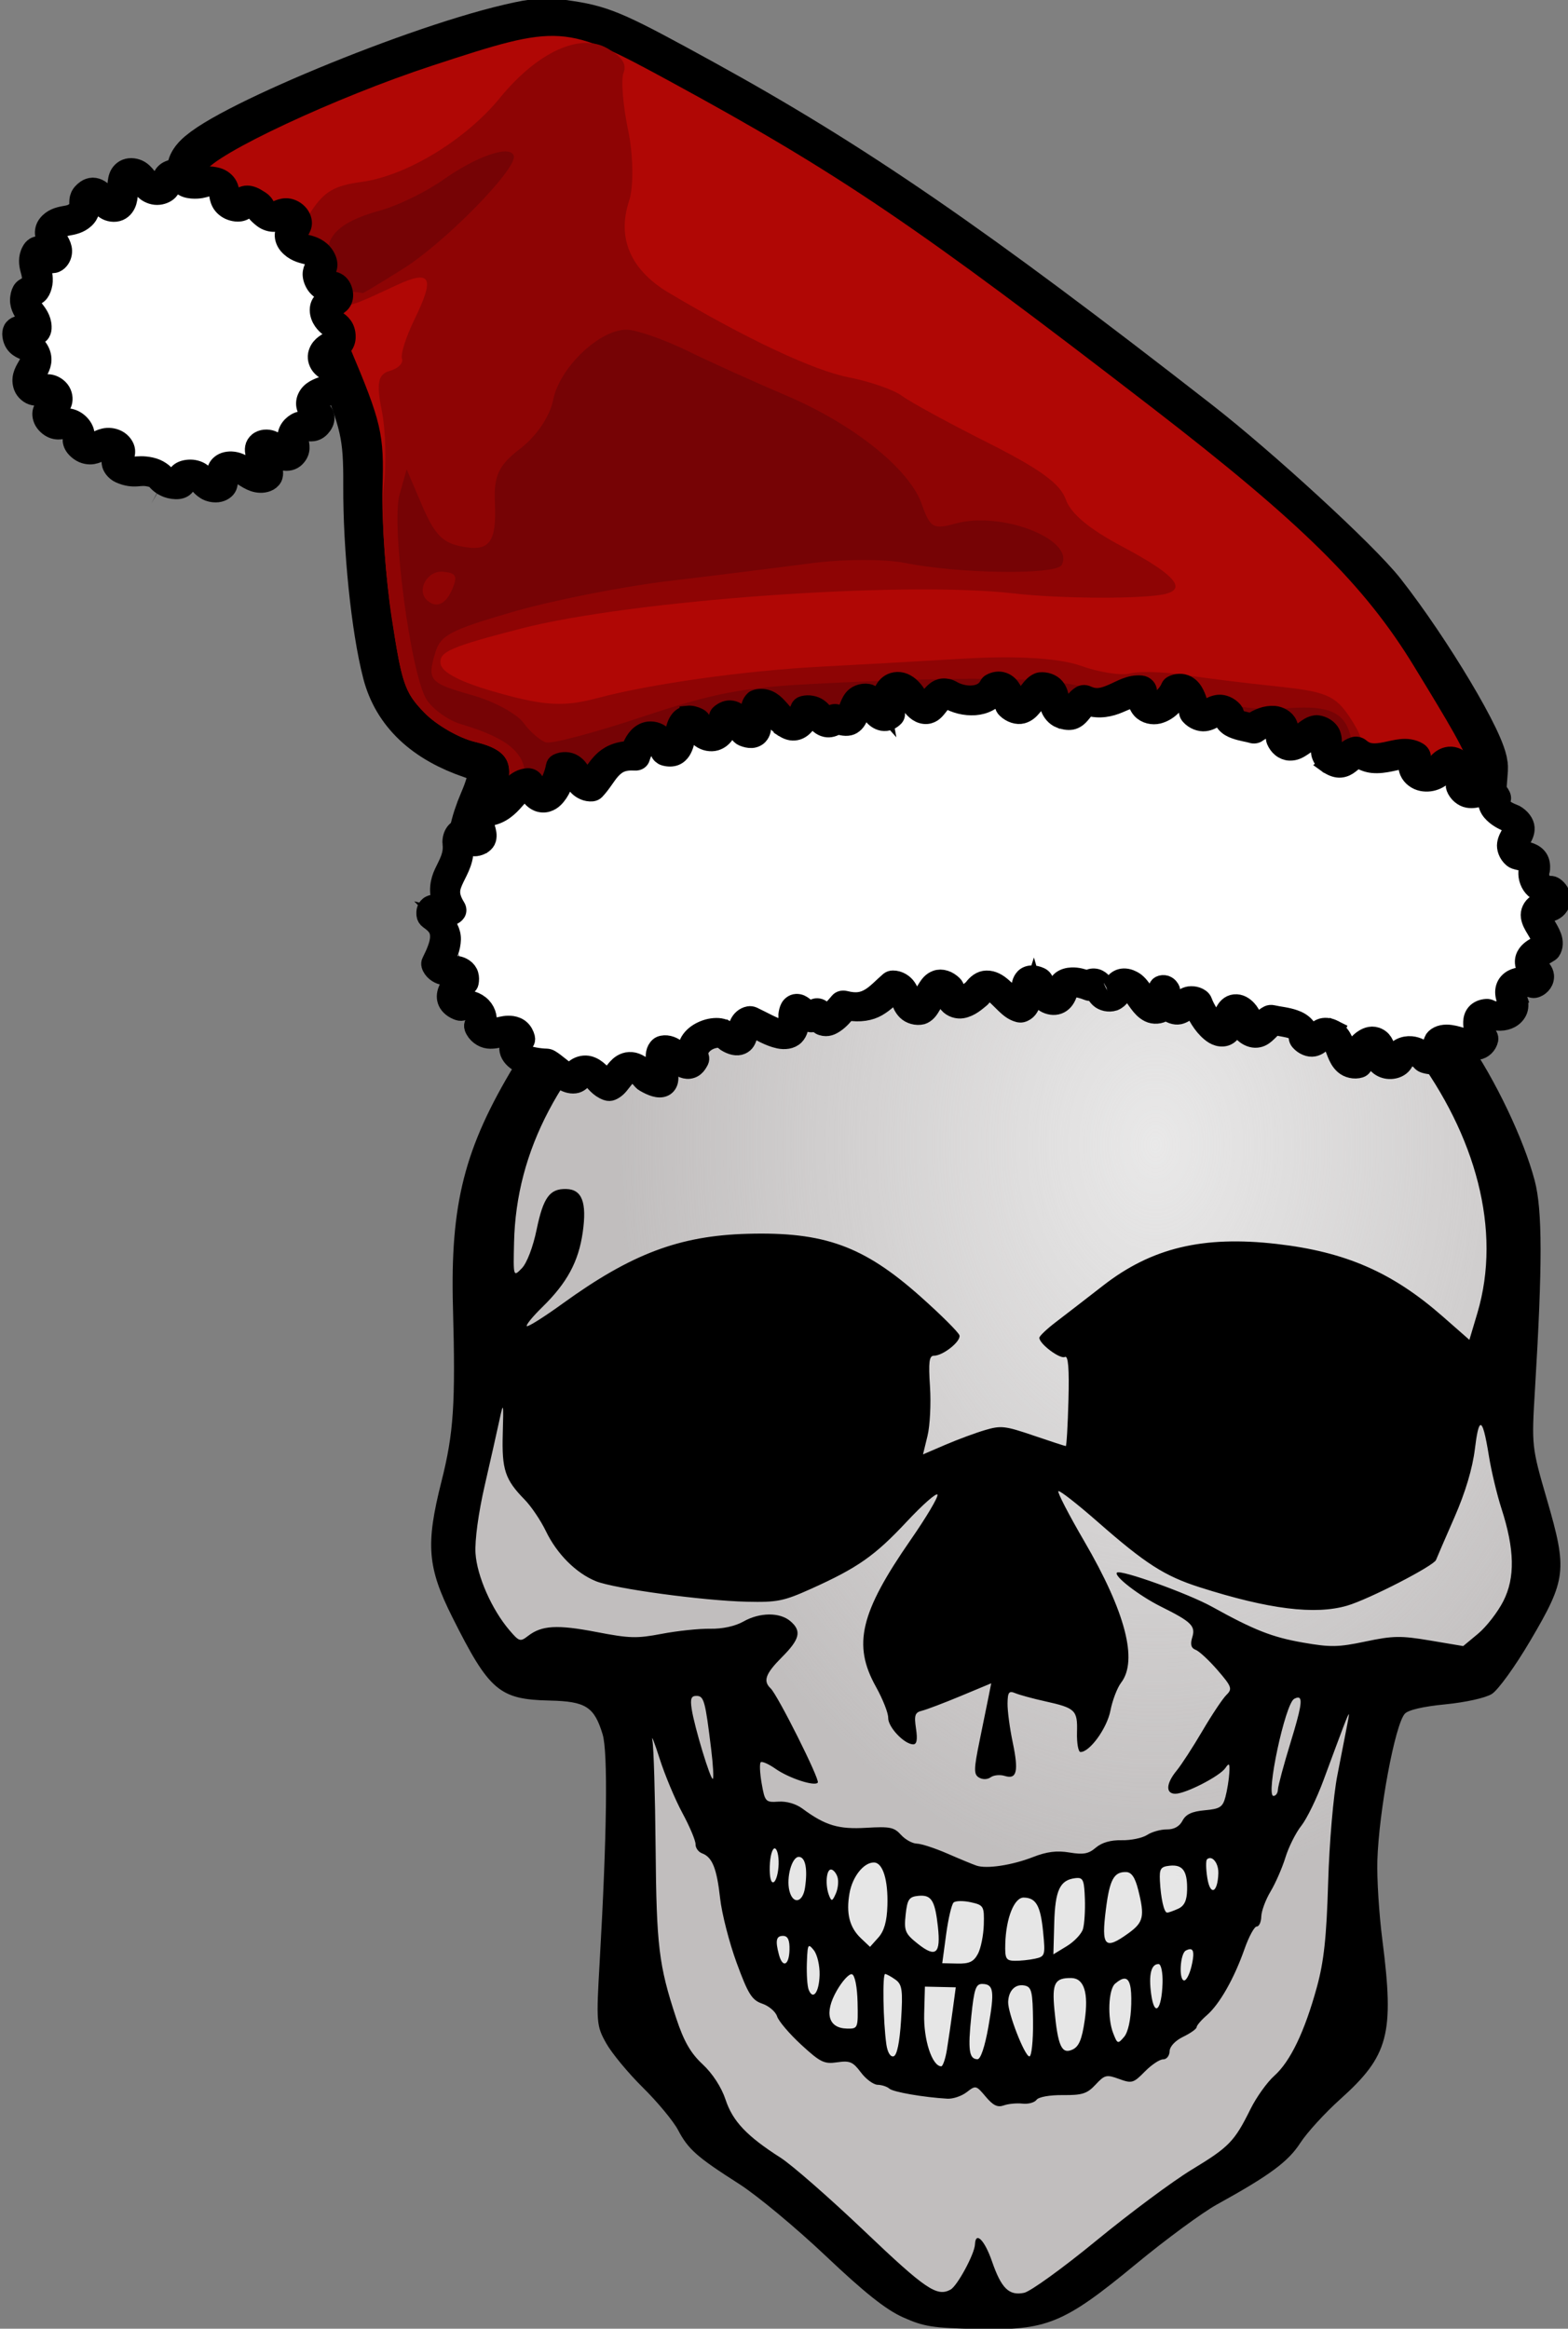
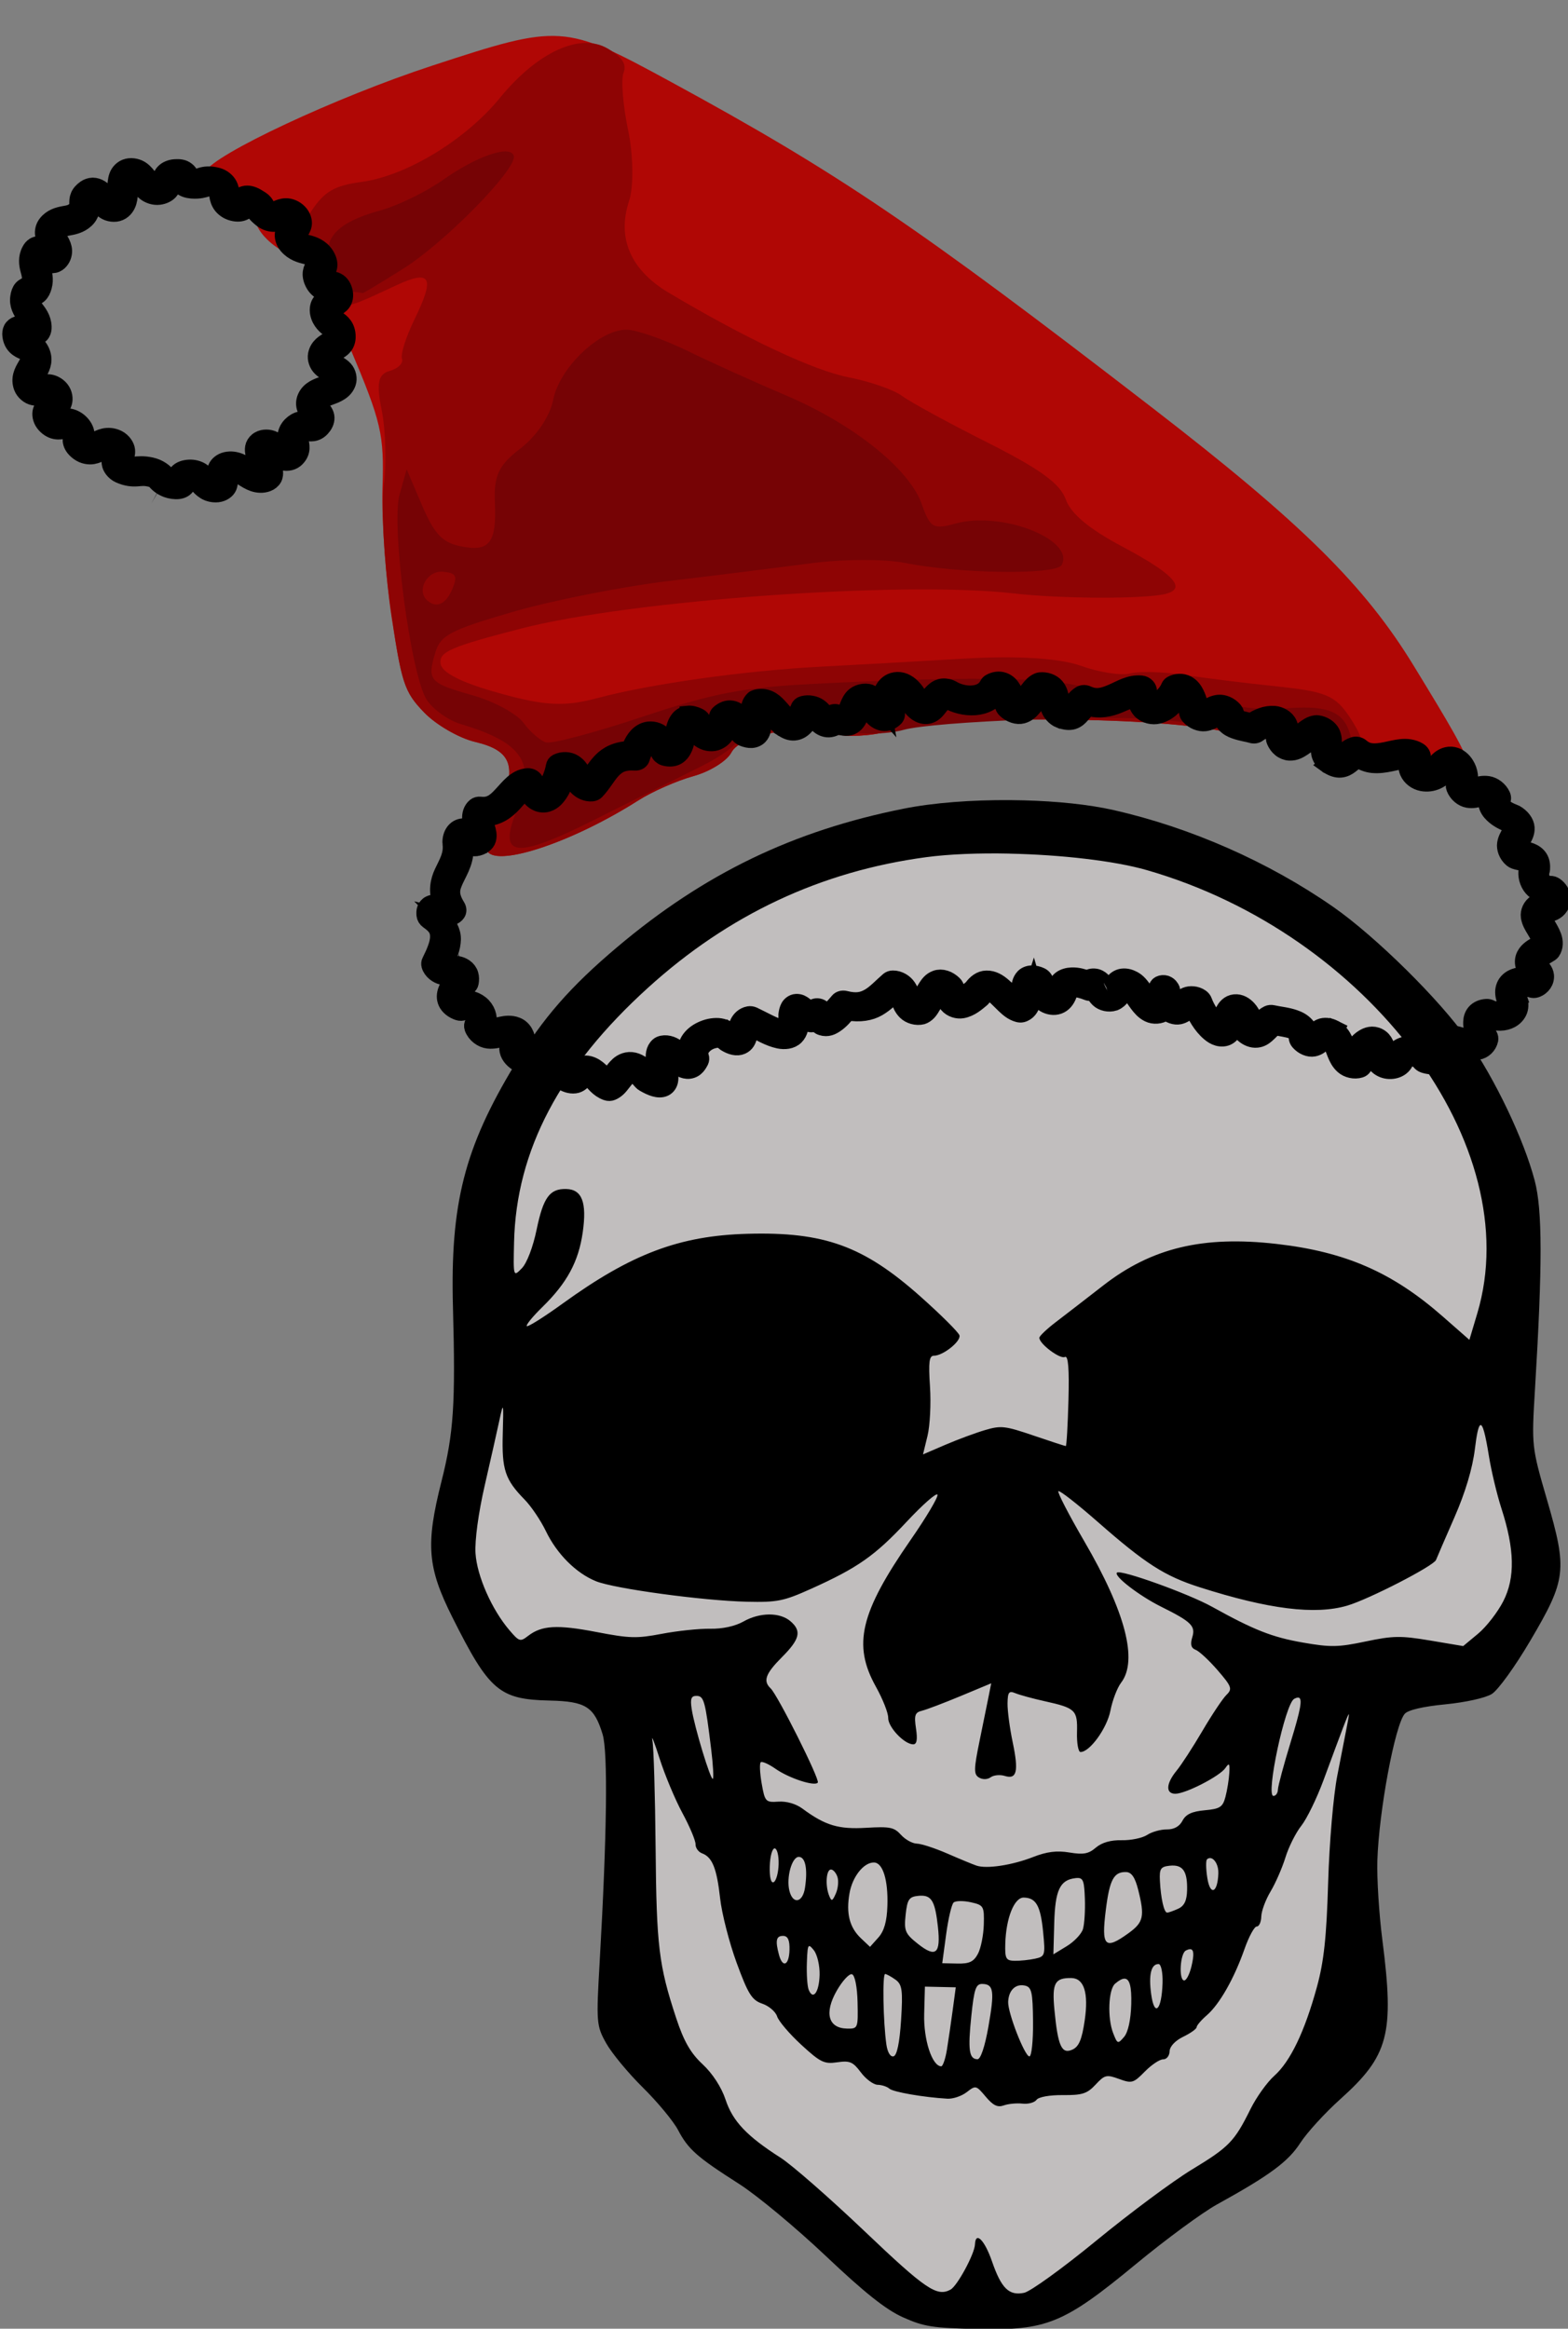
<svg xmlns="http://www.w3.org/2000/svg" xmlns:ns1="http://www.inkscape.org/namespaces/inkscape" xmlns:ns2="http://sodipodi.sourceforge.net/DTD/sodipodi-0.dtd" xmlns:xlink="http://www.w3.org/1999/xlink" version="1.1" id="Layer_1" x="0px" y="0px" viewBox="0 0 859.079 1275.395" enable-background="new 0 0 1587.102 1588.012" xml:space="preserve" ns1:version="0.92.2 5c3e80d, 2017-08-06" ns2:docname="skullsanta.svg" width="859.079" height="1275.395">
  <rect x="0" y="0" width="859.079" height="1275.395" fill="#808080" stroke="none" />
  <defs id="defs455158">
    <linearGradient ns1:collect="always" id="linearGradient114482">
      <stop style="stop-color:#f2f2f2;stop-opacity:0.817" offset="0" id="stop114478" />
      <stop style="stop-color:#f2f2f2;stop-opacity:0;" offset="1" id="stop114480" />
    </linearGradient>
    <radialGradient ns1:collect="always" xlink:href="#linearGradient114482" id="radialGradient114484" cx="829.748" cy="701.32" fx="829.748" fy="701.32" r="144.475" gradientTransform="matrix(1,0,0,1.508,-754.545,-201.459)" gradientUnits="userSpaceOnUse" />
  </defs>
  <ns2:namedview pagecolor="#ffffff" bordercolor="#666666" borderopacity="1" objecttolerance="10" gridtolerance="10" guidetolerance="10" ns1:pageopacity="0" ns1:pageshadow="2" ns1:window-width="1436" ns1:window-height="856" id="namedview455156" showgrid="false" ns1:zoom="0.33" ns1:cx="267.9843" ns1:cy="355.88032" ns1:current-layer="Layer_1" ns1:snap-global="false" ns1:window-x="4" ns1:window-y="0" ns1:window-maximized="1" fit-margin-top="0" fit-margin-left="0" fit-margin-right="0" fit-margin-bottom="0" />
  <g id="g241854" transform="matrix(2.035,0,0,1.862,480.03,-967.101)">
    <g id="g241836">
      <path style="fill:#c1bebe;fill-opacity:1;stroke:none;stroke-width:1px;stroke-linecap:butt;stroke-linejoin:miter;stroke-opacity:1" d="m -0.604,766.372 -44.921,19.425 -33.994,29.138 -19.425,37.636 -8.499,64.346 -7.284,50.991 v 19.425 l 18.211,21.853 h 47.349 l -15.783,15.783 1.214,55.847 v 43.707 l 43.707,47.349 32.78,23.067 23.067,3.642 h 8.499 l 61.918,-52.205 19.425,-26.71 3.642,-33.994 6.07,-55.847 v -19.425 l 26.71,-3.642 8.499,-6.07 3.642,-33.994 -7.284,-44.921 6.07,-44.921 -14.569,-37.636 -19.425,-27.924 -35.208,-33.994 -38.85,-13.355 -27.924,-1.214 h -24.282 z" id="path113606" ns1:connector-curvature="0" />
-       <path style="fill:#e6e6e6;stroke:none;stroke-width:1px;stroke-linecap:butt;stroke-linejoin:miter;stroke-opacity:1" d="m 83.167,1060.178 -46.135,13.355 -20.639,-2.428 -9.713,-9.713 -16.997,2.428 -15.783,-9.713 -10.927,6.07 6.07,40.065 16.997,20.639 30.352,14.569 10.927,-6.07 24.282,1.214 25.496,-13.355 12.141,-19.425 10.927,-30.352 -7.284,-8.499 z" id="path114413" ns1:connector-curvature="0" />
-       <path ns1:connector-curvature="0" id="path114460" d="m -0.604,766.372 -44.921,19.425 -33.994,29.138 -19.425,37.636 -8.499,64.346 -7.284,50.991 v 19.425 l 18.211,21.853 h 47.349 l -15.783,15.783 1.214,55.847 v 43.707 l 43.707,47.349 32.78,23.067 23.067,3.642 h 8.499 l 61.918,-52.205 19.425,-26.71 3.642,-33.994 6.07,-55.847 v -19.425 l 26.71,-3.642 8.499,-6.07 3.642,-33.994 -7.284,-44.921 6.07,-44.921 -14.569,-37.636 -19.425,-27.924 -35.208,-33.994 -38.85,-13.355 -27.924,-1.214 h -24.282 z" style="fill:url(#radialGradient114484);fill-opacity:1;stroke:none;stroke-width:1px;stroke-linecap:butt;stroke-linejoin:miter;stroke-opacity:1" />
      <g transform="matrix(4.475,0.108,-0.11,4.409,-318.257,118.304)" id="layer1" ns1:label="Lager 1" style="fill:#1a1a1a">
        <path ns2:nodetypes="scssssssssssssssscssssscsssssssscssssccsssssssssscccssscsssssssscssssssscccssssssssssssssssscssssssssssscssssssssccsssssssssscssssssssscccssscssssssssssssssssssssssssscssssscsssssssssscssssssssssssssssssssssssssssssscssssssssssssssssssssssssssssssssccssssssssssssssssscsssssssssssssssscssscccssssssssssssssssscsssssssscscsccsssscsssssssssssssssscccsscsc" d="m 83.516,142.318 c -0.283,-0.002 -0.567,2.7e-4 -0.852,0.005 -2.277,0.039 -4.577,0.283 -6.358,0.723 -6.621,1.635 -11.89,4.622 -16.994,9.636 -2.777,2.728 -4.373,4.862 -5.988,8.007 -2.894,5.634 -3.655,9.37 -3.316,16.275 0.317,6.456 0.25,8.374 -0.408,11.634 -0.853,4.221 -0.705,5.738 0.881,9.03 2.335,4.849 2.954,5.408 5.985,5.408 2.173,0 2.69,0.346 3.239,2.169 0.355,1.178 0.427,6.71 0.197,15.161 -0.111,4.072 -0.091,4.279 0.519,5.424 0.349,0.655 1.377,1.965 2.284,2.91 0.907,0.946 1.89,2.196 2.184,2.778 0.645,1.276 1.18,1.775 3.762,3.508 1.091,0.733 3.482,2.829 5.312,4.658 2.421,2.42 3.718,3.507 4.763,3.994 1.272,0.592 1.782,0.668 4.478,0.67 4.193,0.003 5.189,-0.479 9.458,-4.584 1.747,-1.68 3.886,-3.513 4.752,-4.073 3.124,-2.019 4.213,-2.956 4.91,-4.224 0.384,-0.699 1.438,-2.044 2.342,-2.988 2.833,-2.96 3.141,-4.414 2.261,-10.665 -0.242,-1.717 -0.436,-4.099 -0.431,-5.292 0.012,-3.3 0.836,-9.059 1.405,-9.821 0.194,-0.26 1.085,-0.515 2.423,-0.692 1.215,-0.162 2.398,-0.484 2.778,-0.757 0.369,-0.265 1.357,-1.866 2.232,-3.617 2.067,-4.133 2.117,-4.744 0.774,-9.402 -1.017,-3.529 -1.021,-3.561 -0.907,-7.38 0.249,-8.299 0.155,-11.941 -0.358,-13.891 -0.718,-2.728 -2.532,-6.682 -4.278,-9.32 -1.706,-2.578 -5.687,-6.727 -8.282,-8.633 -3.963,-2.909 -8.721,-5.091 -13.39,-6.139 -1.482,-0.333 -3.394,-0.501 -5.374,-0.512 z m -0.79,3.574 c 3.06,-0.003 6.295,0.315 8.28,0.895 13.468,3.935 23.326,17.84 20.603,29.062 l -0.433,1.783 -1.64,-1.519 c -3.102,-2.874 -5.949,-4.167 -10.108,-4.592 -4.437,-0.454 -7.507,0.443 -10.358,3.026 -0.992,0.899 -2.243,2.025 -2.779,2.501 -0.536,0.476 -0.975,0.962 -0.975,1.078 0,0.401 1.284,1.418 1.568,1.242 0.196,-0.121 0.284,0.771 0.284,2.883 0,1.682 -0.038,3.058 -0.086,3.058 -0.047,0 -0.932,-0.296 -1.965,-0.657 -1.725,-0.603 -1.964,-0.627 -2.909,-0.293 -0.567,0.2 -1.63,0.668 -2.364,1.039 l -1.333,0.676 0.241,-1.243 c 0.133,-0.683 0.163,-2.165 0.068,-3.293 -0.138,-1.631 -0.1,-2.052 0.185,-2.059 0.546,-0.013 1.602,-0.99 1.504,-1.391 -0.048,-0.195 -1.133,-1.336 -2.41,-2.536 -3.503,-3.29 -5.892,-4.183 -10.508,-3.927 -4.085,0.226 -6.942,1.505 -10.989,4.919 -1.1,0.928 -2.056,1.63 -2.124,1.562 -0.068,-0.068 0.337,-0.648 0.9,-1.289 1.452,-1.653 2.11,-3.093 2.311,-5.06 0.205,-1.998 -0.116,-2.852 -1.07,-2.852 -0.99,0 -1.36,0.596 -1.708,2.75 -0.189,1.173 -0.53,2.247 -0.825,2.6 -0.501,0.601 -0.502,0.596 -0.511,-1.724 -0.023,-6.116 2.464,-11.702 7.643,-17.171 4.728,-4.992 10.194,-8.011 16.494,-9.107 1.403,-0.244 3.176,-0.361 5.013,-0.363 z m 29.246,37.411 c 0.143,-0.085 0.322,0.601 0.574,2.076 0.168,0.984 0.542,2.532 0.831,3.44 0.866,2.717 0.947,4.605 0.267,6.187 -0.319,0.741 -0.976,1.731 -1.459,2.2 l -0.88,0.852 -2.004,-0.323 c -1.767,-0.285 -2.226,-0.266 -3.872,0.161 -1.641,0.426 -2.1,0.446 -3.779,0.162 -1.851,-0.312 -2.955,-0.764 -5.51,-2.251 -1.452,-0.845 -5.551,-2.363 -5.772,-2.138 -0.215,0.22 1.367,1.509 2.705,2.205 1.853,0.964 2.118,1.238 1.928,1.996 -0.119,0.475 -0.053,0.726 0.22,0.83 0.215,0.083 0.826,0.681 1.359,1.331 0.874,1.066 0.929,1.224 0.571,1.63 -0.218,0.247 -0.841,1.343 -1.385,2.434 -0.544,1.091 -1.212,2.3 -1.485,2.687 -0.614,0.869 -0.639,1.547 -0.056,1.547 0.605,0 2.656,-1.232 2.982,-1.791 0.22,-0.378 0.263,-0.319 0.243,0.336 -0.013,0.437 -0.099,1.151 -0.192,1.587 -0.147,0.689 -0.308,0.811 -1.226,0.926 -0.768,0.096 -1.128,0.295 -1.318,0.728 -0.169,0.386 -0.495,0.599 -0.926,0.604 -0.366,0.005 -0.896,0.183 -1.178,0.397 -0.282,0.214 -0.967,0.389 -1.521,0.389 -0.657,0 -1.193,0.185 -1.54,0.532 -0.427,0.427 -0.738,0.499 -1.58,0.364 -0.763,-0.122 -1.357,-0.025 -2.18,0.356 -1.242,0.575 -2.762,0.87 -3.381,0.658 -0.218,-0.075 -1.014,-0.416 -1.769,-0.759 -0.755,-0.342 -1.591,-0.622 -1.859,-0.622 -0.268,0 -0.705,-0.253 -0.97,-0.563 -0.425,-0.496 -0.675,-0.546 -2.095,-0.418 -1.675,0.152 -2.472,-0.092 -3.877,-1.188 -0.397,-0.309 -0.961,-0.475 -1.452,-0.426 -0.767,0.077 -0.814,0.024 -1.036,-1.189 -0.128,-0.698 -0.168,-1.334 -0.09,-1.412 0.078,-0.078 0.479,0.106 0.891,0.41 0.834,0.616 2.401,1.141 2.573,0.862 0.128,-0.206 -2.554,-5.775 -2.992,-6.213 -0.481,-0.481 -0.332,-0.974 0.638,-2.106 1.043,-1.219 1.144,-1.766 0.442,-2.401 -0.65,-0.589 -1.856,-0.55 -2.824,0.091 -0.492,0.326 -1.247,0.528 -1.984,0.531 -0.655,0.003 -1.955,0.186 -2.889,0.406 -1.53,0.361 -1.923,0.358 -3.949,-0.021 -2.372,-0.445 -3.3,-0.363 -4.102,0.36 -0.462,0.416 -0.526,0.396 -1.131,-0.351 -1.1,-1.359 -2.041,-3.566 -2.166,-5.081 -0.071,-0.854 0.11,-2.707 0.442,-4.532 0.309,-1.697 0.661,-3.681 0.783,-4.409 0.205,-1.223 0.221,-1.154 0.218,0.926 -0.004,2.403 0.211,3.06 1.423,4.366 0.406,0.437 1.003,1.367 1.328,2.067 0.702,1.513 1.887,2.764 3.1,3.271 1.123,0.469 6.464,1.14 9.103,1.143 1.824,0.002 2.211,-0.094 3.836,-0.956 2.77,-1.468 3.781,-2.295 5.64,-4.614 0.942,-1.174 1.755,-2.006 1.808,-1.847 0.053,0.159 -0.638,1.529 -1.536,3.046 -2.921,4.936 -3.326,7.084 -1.856,9.839 0.437,0.818 0.794,1.748 0.794,2.066 0,0.607 1,1.729 1.542,1.729 0.221,0 0.266,-0.318 0.148,-1.054 -0.142,-0.886 -0.09,-1.077 0.328,-1.2 0.273,-0.081 1.312,-0.549 2.308,-1.039 l 1.812,-0.892 -0.128,0.836 c -0.07,0.46 -0.286,1.825 -0.48,3.034 -0.301,1.887 -0.298,2.232 0.027,2.432 0.227,0.14 0.509,0.125 0.705,-0.038 0.18,-0.149 0.556,-0.198 0.837,-0.109 0.739,0.235 0.843,-0.316 0.426,-2.26 -0.2,-0.932 -0.368,-2.095 -0.373,-2.583 -0.008,-0.748 0.064,-0.856 0.454,-0.687 0.255,0.11 1.058,0.332 1.786,0.492 1.856,0.409 1.984,0.54 1.984,2.025 0,0.719 0.109,1.307 0.241,1.307 0.554,0 1.556,-1.621 1.733,-2.803 0.103,-0.689 0.371,-1.534 0.595,-1.876 0.987,-1.506 0.149,-4.724 -2.441,-9.37 -0.975,-1.749 -1.714,-3.238 -1.643,-3.309 0.071,-0.071 1.163,0.828 2.426,1.998 2.931,2.715 4.106,3.508 6.233,4.202 4.182,1.366 6.982,1.682 8.897,1.006 1.289,-0.455 5.136,-2.777 5.263,-3.176 0.052,-0.164 0.52,-1.458 1.04,-2.875 0.612,-1.666 1.006,-3.288 1.116,-4.59 0.084,-0.989 0.173,-1.521 0.284,-1.587 z m -10.492,18.431 c 0.274,0.03 0.154,0.806 -0.389,2.977 -0.38,1.518 -0.691,2.953 -0.691,3.189 0,0.236 -0.117,0.429 -0.259,0.429 -0.476,0 0.557,-6.175 1.088,-6.503 0.105,-0.065 0.189,-0.098 0.252,-0.091 z m -36.184,0.774 c 0.442,0 0.527,0.313 0.965,3.562 0.137,1.013 0.203,1.888 0.147,1.944 -0.127,0.127 -1.193,-3.423 -1.387,-4.619 -0.112,-0.693 -0.053,-0.886 0.275,-0.886 z m 39.245,0.268 c 0.018,0.03 -0.021,0.291 -0.074,0.658 -0.084,0.582 -0.317,2.13 -0.518,3.44 -0.204,1.333 -0.37,4.479 -0.376,7.144 -0.008,3.666 -0.125,5.28 -0.51,7.011 -0.661,2.979 -1.472,4.981 -2.412,5.959 -0.423,0.44 -1.041,1.452 -1.374,2.249 -0.916,2.194 -1.224,2.563 -3.43,4.126 -1.121,0.794 -3.649,2.984 -5.618,4.867 -1.969,1.883 -3.889,3.501 -4.268,3.596 -0.901,0.226 -1.374,-0.264 -1.978,-2.047 -0.48,-1.417 -1.041,-2.01 -1.052,-1.112 -0.008,0.641 -0.994,2.797 -1.397,3.054 -0.805,0.512 -1.499,0.016 -5.24,-3.744 -2.163,-2.175 -4.501,-4.335 -5.194,-4.801 -2.068,-1.39 -2.939,-2.361 -3.404,-3.794 -0.266,-0.818 -0.827,-1.724 -1.434,-2.319 -0.741,-0.725 -1.17,-1.506 -1.668,-3.043 -1.133,-3.496 -1.302,-4.76 -1.516,-11.327 -0.114,-3.493 -0.28,-6.707 -0.368,-7.144 -0.089,-0.437 0.119,0.099 0.462,1.191 0.343,1.091 1.001,2.713 1.463,3.604 0.462,0.891 0.839,1.818 0.839,2.059 0,0.241 0.182,0.508 0.405,0.594 0.624,0.239 0.911,0.978 1.163,2.986 0.127,1.014 0.622,2.935 1.099,4.268 0.737,2.059 0.978,2.463 1.603,2.68 0.405,0.141 0.818,0.515 0.917,0.83 0.099,0.315 0.773,1.149 1.498,1.853 1.179,1.145 1.41,1.263 2.188,1.117 0.756,-0.142 0.945,-0.059 1.441,0.638 0.314,0.441 0.777,0.802 1.029,0.802 0.252,0 0.571,0.107 0.71,0.239 0.233,0.221 2.078,0.529 3.508,0.585 0.336,0.013 0.854,-0.196 1.151,-0.465 0.529,-0.479 0.552,-0.473 1.149,0.275 0.458,0.575 0.731,0.713 1.099,0.555 0.269,-0.115 0.773,-0.182 1.12,-0.147 0.347,0.035 0.725,-0.088 0.839,-0.272 0.121,-0.196 0.776,-0.344 1.578,-0.356 1.164,-0.017 1.457,-0.129 1.948,-0.745 0.533,-0.669 0.642,-0.701 1.405,-0.413 0.774,0.292 0.872,0.258 1.536,-0.531 0.39,-0.463 0.877,-0.842 1.083,-0.842 0.205,0 0.373,-0.244 0.373,-0.542 0,-0.325 0.317,-0.722 0.792,-0.992 0.436,-0.248 0.793,-0.545 0.794,-0.661 9.18e-4,-0.116 0.269,-0.482 0.597,-0.813 0.744,-0.753 1.579,-2.485 2.153,-4.466 0.243,-0.837 0.557,-1.521 0.699,-1.521 0.141,0 0.257,-0.303 0.257,-0.672 0,-0.37 0.233,-1.127 0.517,-1.684 0.284,-0.557 0.661,-1.589 0.839,-2.293 0.177,-0.705 0.584,-1.665 0.903,-2.135 0.319,-0.47 0.883,-1.844 1.254,-3.054 1.063,-3.467 1.382,-4.512 1.423,-4.445 z m -34.304,9.786 c 0.146,0 0.265,0.469 0.265,1.043 0,0.573 -0.119,1.116 -0.265,1.206 -0.162,0.1 -0.265,-0.306 -0.265,-1.043 0,-0.663 0.119,-1.206 0.265,-1.206 z m 26.253,0.01 c 0.24,0.057 0.469,0.486 0.466,0.997 -0.007,1.314 -0.451,1.539 -0.655,0.332 -0.103,-0.611 -0.125,-1.174 -0.047,-1.252 0.074,-0.074 0.156,-0.097 0.236,-0.077 z m -24.783,0.519 c 0.395,0 0.558,0.799 0.419,2.051 -0.111,1.004 -0.701,1.146 -0.933,0.224 -0.22,-0.878 0.095,-2.275 0.514,-2.275 z m 22.583,0.028 c 0.581,0.027 0.809,0.503 0.814,1.616 0.003,0.704 -0.142,1.061 -0.508,1.257 -0.281,0.151 -0.577,0.274 -0.656,0.274 -0.187,0 -0.403,-0.943 -0.486,-2.117 -0.056,-0.797 0.022,-0.938 0.566,-1.015 0.098,-0.014 0.188,-0.019 0.271,-0.015 z m -18.053,0.237 c 0.53,0 0.88,1.146 0.873,2.861 -0.004,1.047 -0.153,1.696 -0.492,2.136 l -0.486,0.633 -0.56,-0.56 c -0.706,-0.706 -0.942,-1.635 -0.76,-2.991 0.15,-1.115 0.811,-2.08 1.425,-2.08 z m 15.167,0.265 c 0.33,0 0.552,0.342 0.762,1.175 0.443,1.76 0.373,2.152 -0.518,2.902 -1.393,1.173 -1.616,0.928 -1.397,-1.54 0.178,-2.01 0.418,-2.537 1.153,-2.537 z m -17.746,0.265 c 0.136,0 0.317,0.221 0.403,0.491 0.086,0.27 0.054,0.765 -0.07,1.101 -0.197,0.533 -0.248,0.552 -0.403,0.149 -0.259,-0.674 -0.216,-1.74 0.07,-1.74 z m 14.86,0.201 c 0.328,-0.002 0.391,0.259 0.454,1.372 0.045,0.793 0.015,1.707 -0.067,2.033 -0.082,0.326 -0.505,0.846 -0.942,1.157 l -0.793,0.565 v -2.084 c 0,-2.195 0.269,-2.88 1.191,-3.027 0.058,-0.009 0.111,-0.015 0.158,-0.015 z m -3.22,1.386 c 0.742,0 1.021,0.52 1.22,2.279 0.174,1.541 0.155,1.62 -0.443,1.78 -0.344,0.092 -0.893,0.169 -1.221,0.171 -0.525,0.003 -0.595,-0.13 -0.594,-1.121 0.002,-1.722 0.465,-3.109 1.037,-3.109 z m -6.087,0.025 c 0.579,0.02 0.777,0.496 0.97,2.043 0.225,1.804 -0.071,2.098 -1.178,1.171 -0.78,-0.653 -0.859,-0.847 -0.782,-1.917 0.074,-1.024 0.174,-1.203 0.717,-1.28 0.099,-0.014 0.19,-0.02 0.273,-0.018 z m 2.265,0.304 c 0.187,-0.008 0.416,0.012 0.641,0.061 0.78,0.171 0.82,0.242 0.82,1.469 0,0.709 -0.138,1.593 -0.307,1.964 -0.242,0.532 -0.499,0.674 -1.217,0.674 h -0.911 l 0.186,-1.918 c 0.102,-1.055 0.281,-2.02 0.397,-2.144 0.058,-0.062 0.204,-0.098 0.391,-0.106 z M 70.899,218.383 c 0.277,0 0.397,0.279 0.397,0.926 0,1.039 -0.383,1.241 -0.627,0.331 -0.253,-0.944 -0.196,-1.257 0.23,-1.257 z m 24.502,0.287 c 0.212,0.015 0.235,0.375 0.091,1.141 -0.098,0.524 -0.285,0.953 -0.414,0.953 -0.335,0 -0.293,-1.785 0.047,-1.995 0.113,-0.07 0.205,-0.104 0.275,-0.099 z m -22.923,0.353 c 0.058,-0.009 0.147,0.093 0.281,0.27 0.214,0.282 0.388,1.019 0.388,1.638 0,1.167 -0.355,1.727 -0.634,1 -0.088,-0.229 -0.156,-1.032 -0.151,-1.784 0.005,-0.787 0.019,-1.109 0.116,-1.124 z m 21.034,0.683 c 0.15,0 0.271,0.566 0.269,1.257 -0.006,1.826 -0.432,2.323 -0.664,0.776 -0.196,-1.305 -0.055,-2.032 0.395,-2.032 z m -2.03,1.026 c 0.318,-0.01 0.451,0.534 0.451,1.701 0,1.028 -0.144,1.866 -0.377,2.183 -0.364,0.495 -0.387,0.487 -0.661,-0.232 -0.381,-0.997 -0.361,-2.909 0.033,-3.303 0.226,-0.226 0.409,-0.345 0.554,-0.349 z m -3.196,0.036 c 0.769,-0.007 1.073,0.967 0.875,2.81 -0.137,1.279 -0.305,1.754 -0.691,1.961 -0.639,0.342 -0.88,-0.211 -1.147,-2.632 -0.195,-1.77 -0.033,-2.13 0.963,-2.139 z m -11.2,0.004 c 0.09,0.005 0.376,0.17 0.637,0.368 0.404,0.306 0.462,0.703 0.397,2.682 -0.05,1.504 -0.188,2.36 -0.392,2.427 -0.187,0.062 -0.371,-0.253 -0.451,-0.772 -0.232,-1.5 -0.362,-4.714 -0.19,-4.705 z m -1.991,0.067 c 0.174,0.058 0.335,0.845 0.38,1.864 0.077,1.739 0.068,1.765 -0.601,1.765 -1.123,0 -1.394,-1.013 -0.672,-2.506 0.326,-0.673 0.727,-1.178 0.893,-1.123 z m 7.852,0.454 c 0.685,0 0.754,0.452 0.433,2.853 -0.178,1.328 -0.413,2.174 -0.603,2.174 -0.506,0 -0.597,-0.594 -0.44,-2.874 0.125,-1.819 0.22,-2.153 0.611,-2.153 z m 2.336,0.029 c 0.064,-0.004 0.131,2.1e-4 0.2,0.013 0.434,0.083 0.507,0.389 0.574,2.408 0.042,1.272 -0.031,2.312 -0.163,2.312 -0.282,0 -1.371,-2.871 -1.365,-3.599 0.005,-0.668 0.308,-1.106 0.754,-1.134 z m -5.785,0.235 h 0.929 0.928 l -0.147,1.521 c -0.081,0.837 -0.208,2.027 -0.283,2.646 -0.075,0.618 -0.218,1.124 -0.318,1.123 -0.549,-0.005 -1.108,-1.751 -1.108,-3.46 z" style="fill:#000000;fill-opacity:1;stroke-width:0.265" id="path2193" ns1:connector-curvature="0" />
      </g>
    </g>
    <g id="layer1-7" ns1:label="Ebene 1" transform="matrix(1.188,-0.357,0.412,1.273,-1869.34,514.734)">
      <g transform="translate(1077.416,271.969)" id="g241823">
-         <path style="fill:#000000;stroke:#000000;stroke-width:17.027;stroke-miterlimit:4;stroke-dasharray:none;stroke-opacity:1" d="m 213.475,290.442 c -0.571,-1.003 1.554,-4.714 4.867,-8.503 4.275,-4.888 6.033,-8.76 4.983,-10.97 -0.47,-0.99 -2.558,-3.011 -4.64,-4.491 -7.515,-5.345 -10.853,-11.573 -10.207,-19.042 0.83,-9.599 4.928,-26.702 9.527,-39.766 3.841,-10.909 4.225,-14.141 3.471,-29.161 -0.838,-16.675 -1.581,-20.818 -4.185,-23.326 -2.785,-2.682 -5.656,-7.865 -6.622,-11.955 -0.424,-1.794 -2.101,-4.975 -3.727,-7.07 -1.698,-2.188 -2.724,-4.296 -2.41,-4.954 2.025,-4.249 50.347,-10.65 73.463,-9.731 5.777,0.23 7.148,0.536 11.516,2.573 5.661,2.64 7.79,4.507 21.731,19.061 24.779,25.869 43.289,49.88 76.913,99.773 8.937,13.261 22.683,38.054 25.351,45.722 5.076,14.592 9.714,37.28 8.295,40.573 l -0.979,2.271 -4.905,-1.71 c -3.512,-1.224 -8.033,-3.693 -15.92,-8.695 l -11.015,-6.985 -21.382,-8.527 c -17.282,-6.892 -23.222,-8.997 -30.979,-10.978 -11.823,-3.02 -21.913,-4.979 -30.457,-5.912 -4.992,-0.545 -8.354,-1.399 -14.405,-3.658 -9.556,-3.567 -16.309,-4.087 -20.1,-1.547 -2.623,1.758 -6.446,2.701 -13.363,3.295 -2.717,0.233 -8.467,1.307 -12.777,2.386 -16.439,4.115 -30.135,4.681 -32.044,1.325 z" id="path241813" ns1:connector-curvature="0" />
        <path d="m 413.93,329.39 c -3.18,-1.34 -10.56,-5.77 -16.38,-9.86 -5.83,-4.08 -11.91,-7.42 -13.51,-7.42 -1.6,-0.01 -5.65,-1.68 -8.99,-3.72 -11.99,-7.31 -56.94,-20.17 -70.5,-20.17 -3.94,0 -9.01,-1.14 -11.25,-2.54 -6.69,-4.17 -19.42,-5.35 -22.67,-2.09 -1.54,1.54 -5.85,2.79 -9.57,2.79 -3.73,0 -9.66,0.87 -13.19,1.93 -17.09,5.13 -34.91,5.95 -34.91,1.61 0,-0.86 2.48,-4.4 5.51,-7.85 6.95,-7.92 6.95,-11.58 0.01,-15.53 -3.03,-1.72 -6.78,-5.8 -8.34,-9.06 -2.56,-5.36 -2.55,-7.47 0.13,-21.75 1.63,-8.7 5.06,-21.33 7.62,-28.07 4.29,-11.28 4.57,-13.79 3.5,-31.56 -1.05,-17.6 -1.55,-19.62 -5.71,-23.04 -2.55,-2.09 -4.56,-5.69 -4.56,-8.15 0,-2.43 -1.8,-6.32 -3.99,-8.66 -2.2,-2.33 -3.47,-4.77 -2.83,-5.4 3.19,-3.2 32.58,-8.15 54.65,-9.21 29.61,-1.43 30.34,-1.17 47.98,17.06 28.1,29.05 40.35,44.68 75.89,96.83 22.32,32.76 30.79,49.51 35.07,69.38 6.09,28.23 6.02,28.67 -3.96,24.48 z" style="fill:#b00705" ns2:nodetypes="csssssssssssssssssssssssc" id="path9641" ns1:connector-curvature="0" />
        <path d="m 417.15,330.6 c -1.33,-0.81 -1.66,-1.95 -0.75,-2.51 0.92,-0.57 2.75,-0.36 4.07,0.46 1.33,0.82 1.66,1.95 0.75,2.51 -0.92,0.57 -2.75,0.36 -4.07,-0.46 z m -24.02,-14.06 c -3.51,-2.43 -7.65,-4.43 -9.19,-4.43 -1.54,-0.01 -5.55,-1.68 -8.89,-3.72 -11.99,-7.31 -56.94,-20.17 -70.5,-20.17 -3.94,0 -9.01,-1.14 -11.25,-2.54 -6.69,-4.17 -19.42,-5.35 -22.67,-2.09 -1.54,1.54 -5.85,2.79 -9.57,2.79 -3.73,0 -9.66,0.87 -13.19,1.93 -17.09,5.13 -34.91,5.95 -34.91,1.61 0,-0.86 2.48,-4.4 5.51,-7.85 6.95,-7.92 6.95,-11.58 0.01,-15.53 -3.03,-1.72 -6.81,-5.85 -8.39,-9.16 -2.65,-5.56 -2.59,-7.47 0.71,-24.02 1.97,-9.89 5.37,-21.65 7.54,-26.13 2.18,-4.48 4.45,-11.67 5.05,-15.96 0.84,-6.01 1.89,-7.81 4.52,-7.81 1.88,0 3.43,-0.84 3.43,-1.86 0,-1.02 2.48,-4.45 5.51,-7.62 7.32,-7.66 7,-9.55 -1.38,-8.16 -14.7,2.44 -13.96,2.77 -15.66,-7.16 -1.49,-8.71 -1.31,-9.4 3.6,-13.41 4.14,-3.38 6.64,-4.02 12.52,-3.22 9.7,1.31 24.51,-2.82 34.64,-9.65 11.13,-7.52 21.39,-9.18 25.89,-4.2 2.42,2.67 2.85,4.41 1.5,6.08 -1.03,1.28 -2.49,6.84 -3.23,12.36 -0.74,5.51 -2.96,12.19 -4.92,14.85 -5.3,7.16 -4.8,14.67 1.45,21.69 12.7,14.26 24.22,24.75 31.06,28.28 4.04,2.08 8.35,5.21 9.57,6.94 1.22,1.74 7.63,8.38 14.24,14.77 8.88,8.57 12.03,12.88 12.03,16.49 0,3.33 2.64,7.58 8.27,13.28 8.53,8.66 10.23,12.44 5.6,12.44 -4.46,0 -21.95,-4.94 -31.5,-8.91 -21.96,-9.1 -79.48,-20.75 -104.37,-21.13 -15.82,-0.25 -18.59,0.15 -19.11,2.72 -0.41,2.01 2.94,5.24 10,9.65 8.46,5.3 12.47,6.65 19.85,6.69 11.87,0.08 32.46,2.76 48.28,6.29 6.84,1.53 20.4,4.5 30.13,6.59 11.25,2.42 19.92,5.45 23.79,8.31 3.35,2.47 7.7,4.49 9.67,4.49 1.97,0 6.98,1.56 11.13,3.48 4.16,1.91 12.47,5.44 18.48,7.85 9.45,3.8 11.14,5.22 12.52,10.56 2.19,8.44 -0.2,9.85 -7.77,4.59 z" style="fill:#8e0404" ns2:nodetypes="csssccsssssssssssssssssssssssssssssssssssssssssssssc" id="path9643" ns1:connector-curvature="0" />
        <path d="m 392.41,315.55 c -7.18,-3.63 -24.25,-11.43 -30.23,-13.81 -10.49,-4.17 -47.3,-12.93 -54.34,-12.93 -3.92,0 -9.86,-1.61 -13.2,-3.58 -7.14,-4.21 -21.7,-7.02 -21.7,-4.19 0,1.04 -4.34,2.73 -9.65,3.75 -5.31,1.03 -16.94,3.29 -25.84,5.04 -19.42,3.8 -22.81,2.35 -15.31,-6.56 7.41,-8.81 6.16,-13.8 -5.34,-21.33 -2.29,-1.5 -4.65,-4.68 -5.25,-7.07 -1.52,-6.04 5.36,-38.9 9.38,-44.82 l 3.3,-4.87 0.55,8.47 c 0.44,6.7 1.46,8.95 4.88,10.79 5.6,2.99 7.78,1.49 10.38,-7.2 1.71,-5.72 3.5,-7.63 9.24,-9.89 4.19,-1.64 8.44,-5.09 10.32,-8.38 3.7,-6.44 14.88,-12.17 20.35,-10.44 2.06,0.65 7,4.25 10.98,8 3.98,3.75 11.59,10.46 16.91,14.93 11.92,9.99 20.24,22.68 20.24,30.84 0,5.55 0.49,6.07 5.6,6.07 10.41,0 23.45,10.29 18.87,14.87 -1.84,1.84 -21.88,-4.08 -32.27,-9.52 -3.79,-1.98 -12.47,-4.39 -19.3,-5.34 -6.83,-0.95 -20.69,-2.98 -30.8,-4.52 -10.11,-1.53 -25.66,-2.67 -34.55,-2.53 -14.11,0.21 -16.51,0.73 -18.84,4.05 -3.78,5.41 -3.51,6.09 4.54,11.17 3.96,2.51 7.8,6.44 8.52,8.76 0.72,2.31 2.18,4.76 3.23,5.43 1.06,0.68 10.86,0.77 21.78,0.19 16.43,-0.87 22.94,-0.35 37.8,2.99 35.52,7.98 52.77,13.33 57.58,17.84 2.93,2.75 7.56,4.68 12.32,5.14 4.2,0.4 9.97,2.4 12.83,4.44 2.86,2.03 8.48,4.29 12.48,5.01 8.76,1.58 11.89,3.8 11.89,8.42 0,3.93 -0.94,4.03 -7.35,0.78 z M 225.13,232.77 c 1.85,-2.22 1.68,-2.96 -0.88,-3.94 -3.21,-1.23 -6.99,2.48 -5.3,5.21 1.38,2.23 3.67,1.76 6.18,-1.27 z m 0.48,-68.32 c -1.26,-0.51 -2.3,-3.31 -2.3,-6.23 0,-6.4 4.26,-9.1 14.36,-9.1 3.98,0 10.75,-1.24 15.05,-2.75 8.82,-3.11 16.54,-3.61 16.54,-1.06 0,2.83 -20.45,14.28 -31.12,17.42 -5.49,1.61 -10.04,2.87 -10.11,2.79 -0.07,-0.08 -1.16,-0.56 -2.42,-1.07 z" style="fill:#760305" ns2:nodetypes="cssssssssscccsssssssssssssssssssssssssccssccssssssc" id="path9645" ns1:connector-curvature="0" />
-         <path d="m 749.671,572.023 c -9.257,7.183 -9.714,-3.803 -20.152,1.917 -10.438,5.72 -2.257,15.401 -13.127,19.994 -10.87,4.593 -8.42,-17.225 -19.93,-14.381 -11.51,2.843 2.831,26.852 -9.108,27.923 -11.939,1.071 -15.09,-17.082 -27.115,-17.722 -12.024,-0.64 -5.379,16.995 -16.996,15.138 -11.617,-1.857 -6.514,-15.044 -18.169,-17.461 -11.655,-2.417 -7.186,8.902 -17.927,4.194 -10.741,-4.708 -4.911,-10.198 -15.469,-15.931 -10.557,-5.733 -14.598,-1.633 -23.575,-9.581 -8.977,-7.948 10.477,-14.672 1.964,-23.177 -8.513,-8.506 -21.722,4.613 -28.752,-4.787 -7.03,-9.4 5.323,-9.813 -0.1,-20.118 -5.423,-10.305 -16.121,-0.349 -20.016,-11.626 -3.895,-11.276 15.673,-10.403 13.456,-21.929 -2.217,-11.526 -20.731,-1.184 -20.905,-13.194 -0.174,-12.009 14.804,-13.871 15.082,-25.591 0.279,-11.72 -12.045,-9.186 -9.384,-20.498 2.66,-11.312 15.332,6.84 18.731,-4.311 3.399,-11.151 -6.161,-15.884 -0.749,-26.183 5.412,-10.299 7.129,-0.366 13.739,-10.092 6.61,-9.725 0.458,-18.031 8.993,-26.316 8.536,-8.285 6.134,13.065 15.293,5.839 9.159,-7.226 -3.353,-18.347 6.38,-25.029 9.733,-6.682 17.315,0.84 27.747,-4.387 10.432,-5.227 3.586,-12.331 14.7,-16.084 11.115,-3.754 6.441,18.808 18.279,17.083 11.838,-1.725 10.423,-25.948 22.141,-25.49 11.718,0.459 6.623,19.458 18.241,21.159 11.618,1.701 9.709,-11.784 21.295,-9.268 11.585,2.517 -1.355,7.785 9.774,11.948 11.129,4.163 11.926,-1.384 21.836,4.787 9.91,6.17 -3.218,17.427 6.553,24.458 9.771,7.031 11.111,-6.887 19.032,1.793 7.922,8.68 0.396,3.58 6.986,13.618 6.59,10.038 18.26,-2.31 23.419,8.341 5.159,10.651 -13.378,10.999 -9.01,22.192 4.368,11.193 15.89,8.6 18.63,20.088 2.74,11.489 -8.652,8.5 -7.125,20.381 1.527,11.881 13.219,2.363 11.847,13.872 -1.372,11.509 -14.96,3.662 -16.667,15.524 -1.707,11.862 9.454,11.617 5.953,22.87 -3.501,11.253 -14.874,4.094 -20.806,14.402 -5.933,10.308 14.888,15.187 7.77,24.805 -7.118,9.617 -22.499,2.2 -30.404,10.93 -7.905,8.731 6.901,12.717 -2.355,19.9 z" ns1:flatsided="false" ns1:rounded="0.5" ns2:cx="662.14258" ns2:cy="459.14154" ns1:randomized="0.04" transform="matrix(0.241,0,0,0.241,28.246,51.891)" ns2:arg2="1.0184629" ns2:arg1="0.88187194" ns2:r2="130.10121" ns2:r1="144.5569" ns2:sides="23" ns2:type="star" style="color:#000000;display:block;fill:#ffffff;fill-rule:evenodd" id="path9647" />
-         <path d="m 279.83,275.02 c -2.03,1.01 -1.69,7.63 -4.95,5.01 -0.82,-1.61 -0.1,-5.47 -3.21,-4.03 -1.61,3.67 -6.12,4.74 -6.1,-0.8 -3.81,-3.59 -4.57,6.77 -8.45,4.29 0.01,-6.09 -4.48,-4.25 -6.73,-0.81 -5.61,-1.95 -7.83,1.9 -11.35,3.94 -2.94,-0.5 -0.99,-6.28 -4.7,-5.6 -1.78,3.42 -7.29,9.06 -7.74,1.31 -3.69,-0.78 -7.05,5.32 -12.13,3.16 -2.58,1.1 0.17,6.47 -3.5,5.94 -0.04,-2.7 -2.55,-3.19 -3.46,-0.59 -1.17,5.99 -7.85,6.41 -6.27,13.52 -1.41,1.16 -3.68,-2.61 -4.37,0.22 3.2,4.13 0.67,7.25 -2.62,10.62 -0.15,3.02 6.36,1.16 4.32,4.98 -2,0.55 -5.26,3.17 -2.53,5.07 3.19,-0.39 4.98,3.47 2.51,5.52 0.07,4.33 7.86,0.32 7.47,4.72 -4.86,3.22 0.85,6.04 3.9,6.96 1.44,1.6 3.47,6.74 6.08,3.74 3.14,-0.98 3.06,3.23 4.84,4.53 2.9,-0.36 5.9,-6.48 8.57,0.53 4.85,5.3 2.84,-3.52 5.48,-4.79 2.9,-0.34 2.27,6.68 5.68,3.24 0.06,-4.62 7.83,-5.22 8.66,-2.19 2.86,3.37 3.19,-2.48 5.83,-2.24 3.08,2.8 7.05,8.33 9.18,1.52 2.22,-4.53 2.03,3.63 5.24,0.69 -0.58,4.38 4.4,0.96 5.97,-0.08 4.9,2.88 8.02,0.35 11.74,-1.35 2.99,0.8 -0.2,6.55 3.53,6.62 2.35,-0.45 5.52,-6.74 7.64,-2.83 -1.46,5.65 2.75,3.83 5.34,2.73 4.68,-4.08 5.2,3.87 7.78,5.46 2.73,0.06 2.61,-7.22 5.8,-4.39 -1.05,2.91 1.52,6.8 4.08,3.55 1.49,-2.85 4.46,-1.06 6.15,0.35 3.31,-1.71 0.48,3.56 3.69,3.4 1.61,-0.23 2.85,-3.14 4.69,-1.45 1.78,1.5 1.3,7.75 4.7,6.59 3.1,-5.4 1.86,-3.77 2.02,0.47 1.34,2.93 4.25,-1.59 5.94,0.67 -0.04,3.58 2.3,12.06 5.84,4.6 2.64,-3.07 4.15,2.1 2.65,4.12 1.49,2.67 3.97,-0.43 5.7,-0.75 2.68,1.52 6.35,2.33 5.32,5.79 1.32,3.24 4.24,-1.67 5.99,0.67 1.78,1.82 -0.6,7.74 3.12,7.62 0.68,-3.2 7.05,-5.97 5.55,-0.88 -1.76,2.51 2.05,4.16 3.5,2.16 1.8,-1.9 4.63,-0.42 5.41,1.69 2.85,1.93 2.81,-1.41 4.13,-2.62 3.01,-1.58 7,5.35 9.24,1.58 -0.41,-1.94 -0.02,-5.37 2.78,-4.75 2,2.07 6.36,1.54 6.05,-1.97 0.08,-3.34 3.53,-3.26 5.47,-1.9 1.98,-0.12 2.45,-2.33 0.88,-3.48 -0.23,-2.51 2.81,-2.72 4.39,-3.23 2.68,-2.1 -2.01,-7.43 1.79,-8.57 2.14,1.12 4.97,-1.14 3.5,-3.11 -2.79,-0.76 -3.23,-3.85 -1.79,-5.71 1.18,-2.79 -1.19,-2.81 -2.76,-3.92 -2.05,-3.3 4.96,-4.4 1.79,-7.76 -1.82,-1.32 -4.09,-3.91 -1.92,-5.51 -0.35,-3.96 -6.21,-0.29 -6.31,-4.24 2.07,-1.8 1.57,-7.48 -2.13,-5.48 -3.19,3.09 -8.8,1.02 -5.1,-3.55 -2.43,-2.82 -8.92,0.34 -11.79,-4.39 -2,0.08 -4.05,2.8 -5.89,0.33 -2.02,-1.87 2.73,-5.73 -0.64,-7.14 -2.26,-0.29 -7.81,4.16 -8.13,-0.18 3.65,-4.9 -1.99,-5.09 -5.09,-3.85 -1.65,-1.14 -5.32,-2.33 -3.9,-4.53 -1.45,-3.6 -5.56,1.24 -7.02,-2.24 0.19,-1.64 1.09,-6.6 -2.19,-5.82 -2.87,3.38 -9.61,4.82 -7.11,-1.91 -3.4,-1.31 -8.4,2.31 -12.4,-1.27 -1.99,0.55 -3.46,3.53 -5.76,1.61 -2.23,-1.68 1.47,-6.16 -2.23,-6.81 -2.33,0.34 -5.98,5.66 -7.83,2.06 0.46,-1.74 0.88,-5.31 -1.99,-4.64 -2.82,2.92 -7.74,1.31 -9.95,-1.38 -2.78,-2.17 -5.86,5.93 -7.67,-0.98 -1.14,-6.28 -6,-3.09 -5.89,1.59 -2.69,1.64 -2.91,-2.75 -3.41,-4.29 -3.69,-1.74 -4.06,6.22 -8.09,2.42 -4.42,1.67 -1.88,-3.4 -5.61,-3.51 -1.26,1.57 -3.64,3.98 -5.27,1.12 -1.17,-1.7 -1.3,-5.16 -3.95,-5.19 z" style="color:#000000;display:block;fill:#ffffff;fill-rule:evenodd" id="path9649" ns1:connector-curvature="0" />
        <path d="m 264.5,273.09 c -0.75,-0.12 -1.52,0.09 -2.06,0.44 -1.09,0.7 -1.67,1.73 -2.25,2.66 -0.59,0.93 -1.14,1.8 -1.53,2.12 -0.15,0.13 -0.19,0.14 -0.25,0.16 -0.11,-1.17 -0.36,-2.21 -0.91,-2.97 -0.71,-0.99 -1.95,-1.47 -3.03,-1.38 -1.83,0.17 -3.31,1.47 -4.53,3.04 -2.7,-0.69 -4.96,-0.18 -6.69,0.81 -1.67,0.96 -2.93,2.11 -4.25,3 -0.03,-0.06 -0.1,0 -0.16,-0.13 -0.17,-0.36 -0.35,-1.03 -0.53,-1.78 -0.18,-0.75 -0.36,-1.61 -1.03,-2.4 -0.67,-0.79 -1.94,-1.23 -3.19,-1 -0.41,0.07 -0.77,0.34 -0.97,0.72 -0.76,1.47 -2.62,3.67 -3.78,4.28 -0.28,0.15 -0.5,0.18 -0.59,0.18 -0.09,0.01 -0.07,0.01 -0.13,-0.03 -0.1,-0.08 -0.55,-0.8 -0.65,-2.56 -0.03,-0.63 -0.48,-1.15 -1.09,-1.28 -1.32,-0.28 -2.54,0.1 -3.6,0.59 -1.05,0.5 -2.01,1.14 -2.94,1.69 -1.85,1.11 -3.33,1.82 -5.34,0.97 -0.34,-0.14 -0.72,-0.14 -1.06,0 -1.1,0.47 -1.72,1.53 -1.94,2.4 -0.22,0.88 -0.21,1.69 -0.25,2.35 -0.01,0.14 -0.01,0.13 -0.03,0.25 -0.44,-0.73 -1.07,-1.29 -1.91,-1.44 -1.54,-0.28 -3,0.9 -3.59,2.6 -0.03,0.06 -0.05,0.12 -0.06,0.18 -0.5,2.52 -2.11,3.85 -3.82,5.69 -1.41,1.52 -2.7,3.62 -2.62,6.53 -0.12,-0.06 -0.16,-0.09 -0.28,-0.16 -0.48,-0.25 -1.09,-0.65 -2.06,-0.46 -0.49,0.09 -0.99,0.42 -1.29,0.81 -0.3,0.39 -0.44,0.81 -0.56,1.28 -0.1,0.41 -0.01,0.85 0.25,1.19 1.39,1.79 1.44,2.9 0.94,4.25 -0.5,1.34 -1.82,2.9 -3.44,4.56 -0.24,0.23 -0.38,0.54 -0.4,0.87 -0.07,1.25 0.77,2.33 1.59,2.79 0.82,0.45 1.65,0.63 2.28,0.81 0.56,0.16 0.79,0.33 0.81,0.31 0,0.02 -0.05,0.09 -0.06,0.13 -1.13,0.44 -2.24,1.13 -3.06,2.22 -0.5,0.65 -0.9,1.49 -0.82,2.46 0.09,0.98 0.72,1.9 1.63,2.54 0.28,0.2 0.63,0.29 0.97,0.24 1.02,-0.12 1.63,0.36 1.94,1.04 0.3,0.67 0.31,1.41 -0.47,2.06 -0.32,0.26 -0.5,0.65 -0.5,1.06 0.02,1.5 1,2.77 2.09,3.22 1.09,0.45 2.18,0.42 3.13,0.47 0.95,0.04 1.77,0.15 2.06,0.28 0.14,0.07 0.11,0.1 0.12,0.13 0.01,0 0,0.05 0,0.06 -0.96,0.79 -1.67,1.66 -1.81,2.68 -0.17,1.28 0.48,2.41 1.25,3.19 1.42,1.44 3.42,2.26 5.03,2.78 0.48,0.61 1.29,2.13 2.44,3.38 0.61,0.67 1.35,1.34 2.44,1.5 0.88,0.13 1.79,-0.32 2.56,-0.97 0.36,-0.09 0.52,-0.06 0.62,0 0.13,0.07 0.35,0.3 0.6,0.75 0.49,0.91 0.84,2.52 2.31,3.59 0.28,0.21 0.63,0.29 0.97,0.25 1.17,-0.14 2.04,-0.76 2.81,-1.31 0.78,-0.54 1.49,-1.06 2,-1.31 0.52,-0.25 0.6,-0.27 0.85,-0.13 0.25,0.15 0.85,0.8 1.46,2.41 0.07,0.16 0.17,0.31 0.29,0.44 0.65,0.71 1.2,1.22 1.78,1.59 0.58,0.37 1.25,0.64 2,0.5 0.75,-0.14 1.31,-0.71 1.59,-1.19 0.28,-0.48 0.41,-0.95 0.53,-1.43 0.25,-0.97 0.41,-1.99 0.63,-2.78 0.15,-0.56 0.29,-0.66 0.4,-0.82 0.03,0.04 0.02,0 0.07,0.06 0.25,0.36 0.55,1.02 0.9,1.72 0.35,0.71 0.72,1.65 1.88,2.07 0.58,0.21 1.29,0.15 1.84,-0.1 0.56,-0.24 1.03,-0.65 1.53,-1.15 0.24,-0.26 0.38,-0.59 0.38,-0.94 0.01,-0.77 0.3,-1.24 0.81,-1.69 0.51,-0.44 1.28,-0.8 2.09,-0.94 0.82,-0.14 1.65,-0.07 2.22,0.13 0.57,0.2 0.79,0.44 0.85,0.66 0.05,0.19 0.15,0.37 0.28,0.53 0.85,1 1.87,1.67 3,1.5 1.13,-0.17 1.68,-0.92 2.12,-1.5 0.44,-0.58 0.83,-1.16 1.13,-1.47 0.13,-0.14 0.15,-0.08 0.22,-0.13 1.32,1.3 2.84,3.04 4.68,4.03 1.04,0.56 2.44,0.86 3.66,0.19 1.14,-0.62 1.87,-1.84 2.44,-3.53 0.29,0.53 0.65,1.16 1.47,1.66 0.38,0.23 0.94,0.27 1.47,0.25 0.18,0.45 0.4,0.91 0.81,1.18 1,0.69 2.05,0.46 2.9,0.19 1.45,-0.46 2.64,-1.3 3.5,-1.87 2.38,1.15 4.63,1.37 6.53,0.87 1.86,-0.48 3.41,-1.37 4.94,-2.12 0.02,0.05 0.06,0.01 0.1,0.12 0.1,0.38 0.13,1.11 0.15,1.91 0.02,0.8 0.01,1.68 0.47,2.62 0.46,0.94 1.62,1.73 2.91,1.75 0.09,0 0.19,-0.01 0.28,-0.03 1.11,-0.21 1.85,-0.89 2.56,-1.53 0.72,-0.64 1.41,-1.34 2,-1.84 0.6,-0.51 1.11,-0.72 1.19,-0.72 0.04,-0.01 -0.02,-0.01 0.03,0.03 0.02,0.01 0.11,0.16 0.16,0.22 -0.25,1.19 -0.31,2.21 0.03,3.09 0.4,1.06 1.5,1.72 2.44,1.81 1.87,0.18 3.58,-0.7 4.87,-1.25 0.13,-0.06 0.24,-0.15 0.34,-0.25 1,-0.86 1.41,-0.83 1.6,-0.78 0.18,0.05 0.58,0.38 1.03,1.1 0.44,0.72 0.89,1.72 1.4,2.68 0.52,0.97 1.06,1.94 2.13,2.6 0.21,0.13 0.44,0.21 0.69,0.22 1.29,0.02 2.27,-0.86 2.81,-1.66 0.54,-0.8 0.86,-1.67 1.19,-2.34 0.19,-0.39 0.27,-0.45 0.4,-0.63 -0.08,1.45 0.19,2.86 1.1,3.88 0.62,0.7 1.58,1.21 2.65,1.12 1.08,-0.09 2.05,-0.74 2.85,-1.75 0.06,-0.06 0.11,-0.12 0.15,-0.19 0.26,-0.49 0.44,-0.64 0.63,-0.72 0.19,-0.07 0.44,-0.08 0.81,0 0.75,0.18 1.83,0.84 2.59,1.47 0.4,0.33 0.94,0.42 1.41,0.22 0.05,0.53 0.07,1.26 0.5,2.07 0.44,0.82 1.58,1.49 2.75,1.43 h 0.13 c 1.56,-0.22 2.3,-1.29 2.87,-1.72 0.29,-0.21 0.47,-0.25 0.47,-0.25 0,0 -0.04,-0.08 0.22,0.16 l 0.03,0.03 c 0.06,0.05 0.36,0.52 0.59,1.22 0.23,0.7 0.43,1.59 0.72,2.47 0.29,0.88 0.64,1.79 1.41,2.53 0.77,0.74 2.11,1.04 3.31,0.63 0.14,-0.05 0.26,-0.11 0.38,-0.19 0.48,0.99 1.47,1.7 2.4,1.75 0.95,0.04 1.62,-0.28 2.19,-0.53 0.57,-0.25 1.05,-0.45 1.25,-0.47 0.03,-0.01 0.02,0 0.03,0 0.08,2.03 0.52,4.57 1.69,6.44 0.32,0.52 0.71,1.01 1.28,1.37 0.57,0.36 1.37,0.55 2.09,0.34 1.37,-0.37 2.21,-1.58 3.1,-3.37 0.49,-0.57 0.61,-0.45 0.47,-0.47 -0.15,-0.02 -0.06,-0.06 0.09,0.28 0.3,0.68 0.22,2.21 -0.06,2.59 -0.33,0.44 -0.36,1.03 -0.1,1.5 0.51,0.91 1.35,1.57 2.25,1.72 0.91,0.16 1.65,-0.11 2.29,-0.4 1.1,-0.52 1.94,-1.05 2.31,-1.22 1.24,0.64 2.55,1.21 3.28,1.75 0.44,0.32 0.67,0.6 0.78,0.87 0.11,0.28 0.16,0.61 -0.03,1.25 -0.08,0.3 -0.06,0.62 0.06,0.91 0.45,1.09 1.44,1.94 2.44,2 1,0.06 1.7,-0.32 2.28,-0.59 0.58,-0.28 1.05,-0.51 1.25,-0.53 0.2,-0.03 0,-0.17 0.19,0.09 0.04,0.05 0.08,0.11 0.12,0.15 0.08,0.08 0.27,0.48 0.35,1.16 0.07,0.69 0.04,1.56 0.09,2.47 0.05,0.91 0.15,1.88 0.69,2.81 0.54,0.93 1.74,1.64 3.03,1.6 0.64,-0.02 1.18,-0.47 1.31,-1.1 0.09,-0.41 0.42,-1.01 0.94,-1.5 0.52,-0.49 1.2,-0.88 1.69,-1.03 0.48,-0.15 0.56,0.01 0.43,-0.12 -0.12,-0.13 0.13,0.04 -0.18,1.09 -0.43,0.79 -0.63,1.66 -0.41,2.44 0.25,0.91 0.9,1.56 1.62,1.94 1.42,0.73 3.41,0.59 4.6,-0.88 0.53,-0.56 0.96,-0.56 1.59,-0.31 0.63,0.24 1.3,0.89 1.53,1.53 0.1,0.26 0.27,0.49 0.5,0.66 0.87,0.58 1.75,0.94 2.66,0.81 0.91,-0.13 1.54,-0.78 1.91,-1.31 0.65,-0.95 0.94,-1.69 1.15,-2 0.25,-0.09 0.48,-0.13 1.03,0.12 0.65,0.29 1.49,0.82 2.35,1.38 0.86,0.55 1.76,1.16 2.94,1.31 1.17,0.15 2.56,-0.53 3.31,-1.78 0.17,-0.31 0.23,-0.66 0.15,-1 -0.15,-0.73 -0.12,-1.9 0.13,-2.53 0.12,-0.32 0.27,-0.51 0.37,-0.57 0.1,-0.06 0.22,-0.1 0.6,-0.03 1.33,1.03 3,1.5 4.56,1.13 0.9,-0.22 1.76,-0.71 2.38,-1.5 0.58,-0.76 0.87,-1.78 0.81,-2.88 h 0.03 c 0.01,-0.6 0.14,-0.89 0.28,-1.06 0.14,-0.17 0.34,-0.28 0.66,-0.35 0.62,-0.12 1.68,0.13 2.34,0.6 0.25,0.18 0.56,0.27 0.88,0.25 1.49,-0.09 2.72,-1.13 3.03,-2.41 0.23,-0.97 -0.16,-1.95 -0.82,-2.78 0.02,-0.14 0.01,-0.3 0.07,-0.37 0.08,-0.12 0.29,-0.26 0.62,-0.41 0.67,-0.31 1.74,-0.5 2.72,-0.81 0.15,-0.05 0.28,-0.13 0.41,-0.22 1.04,-0.82 1.41,-2.1 1.4,-3.16 0,-1.05 -0.23,-2.03 -0.4,-2.87 -0.18,-0.84 -0.25,-1.54 -0.19,-1.85 0.05,-0.26 0.09,-0.28 0.47,-0.4 1.35,0.31 2.7,0.09 3.65,-0.72 0.6,-0.5 1.09,-1.2 1.25,-2.03 0.17,-0.84 -0.05,-1.8 -0.62,-2.56 -0.19,-0.25 -0.45,-0.43 -0.75,-0.5 -0.96,-0.27 -1.33,-0.8 -1.5,-1.47 -0.17,-0.68 -0.01,-1.51 0.44,-2.1 0.07,-0.09 0.14,-0.2 0.18,-0.31 0.36,-0.85 0.53,-1.62 0.38,-2.41 -0.16,-0.78 -0.67,-1.4 -1.16,-1.78 -0.84,-0.65 -1.58,-0.89 -2.12,-1.19 -0.09,-0.19 -0.15,-0.34 -0.03,-0.56 0.16,-0.3 0.61,-0.83 1.18,-1.4 0.58,-0.58 1.29,-1.23 1.6,-2.32 0.31,-1.09 -0.1,-2.44 -1.1,-3.5 -0.05,-0.05 -0.12,-0.11 -0.18,-0.15 -0.79,-0.57 -1.68,-1.51 -2.03,-2.19 -0.18,-0.34 -0.21,-0.57 -0.19,-0.69 0.01,-0.11 0,-0.18 0.31,-0.4 0.4,-0.29 0.61,-0.77 0.56,-1.25 -0.12,-1.35 -0.97,-2.47 -1.94,-2.91 -0.96,-0.44 -1.86,-0.43 -2.62,-0.47 -0.76,-0.03 -1.38,-0.1 -1.56,-0.19 -0.12,-0.05 -0.11,-0.22 -0.13,-0.37 1,-1.37 1.37,-3.08 1,-4.66 -0.22,-0.95 -0.74,-1.94 -1.75,-2.47 -1.01,-0.52 -2.29,-0.38 -3.47,0.25 -0.11,0.07 -0.22,0.16 -0.31,0.25 -1.19,1.16 -2.86,1.2 -3.53,0.85 -0.33,-0.18 -0.42,-0.28 -0.44,-0.6 -0.02,-0.31 0.12,-0.99 0.91,-1.96 0.41,-0.52 0.39,-1.25 -0.03,-1.76 -0.89,-1.03 -2.13,-1.48 -3.28,-1.68 -1.16,-0.2 -2.31,-0.21 -3.41,-0.28 -1.1,-0.08 -2.11,-0.21 -2.94,-0.54 -0.82,-0.32 -1.46,-0.79 -2.03,-1.71 -0.26,-0.44 -0.74,-0.69 -1.25,-0.66 -1.6,0.06 -2.68,0.93 -3.44,1.22 -0.38,0.14 -0.6,0.15 -0.72,0.12 -0.11,-0.02 -0.24,-0.04 -0.56,-0.47 -0.04,-0.06 -0.1,-0.12 -0.15,-0.18 -0.14,-0.13 -0.13,-0.07 -0.07,-0.47 0.07,-0.4 0.33,-1.06 0.6,-1.78 0.27,-0.73 0.6,-1.54 0.5,-2.57 -0.11,-1.02 -0.94,-2.08 -2.1,-2.56 -0.11,-0.04 -0.22,-0.08 -0.34,-0.09 -1.08,-0.14 -1.95,0.2 -2.84,0.53 -0.9,0.33 -1.78,0.7 -2.54,0.94 -0.75,0.23 -1.33,0.24 -1.4,0.22 -0.04,-0.02 -0.01,0.04 -0.03,0 -0.01,-0.02 -0.04,-0.2 -0.07,-0.28 0.74,-1.12 1.23,-2.14 1.13,-3.19 -0.11,-1.24 -1.12,-2.2 -2.09,-2.57 -1.72,-0.64 -3.64,-0.37 -5.35,0.19 -0.89,-0.54 -1.86,-1.04 -2.47,-1.5 -0.37,-0.28 -0.57,-0.54 -0.59,-0.59 -0.02,-0.06 -0.08,0.05 0.09,-0.22 0.24,-0.37 0.29,-0.84 0.13,-1.25 -0.49,-1.21 -1.52,-2.04 -2.53,-2.22 -1.02,-0.18 -1.87,0.06 -2.56,0.22 -0.7,0.16 -1.25,0.25 -1.47,0.22 -0.15,-0.02 -0.23,-0.2 -0.32,-0.35 0.12,-0.85 0.33,-2.15 0.16,-3.59 -0.1,-0.83 -0.32,-1.71 -1.03,-2.44 -0.72,-0.73 -1.91,-1.01 -3.03,-0.75 -0.3,0.07 -0.56,0.24 -0.75,0.47 -1.15,1.36 -3.42,2.38 -4.47,2.35 -0.53,-0.02 -0.55,-0.04 -0.66,-0.28 -0.1,-0.25 -0.21,-1.09 0.35,-2.6 0.27,-0.71 -0.08,-1.5 -0.78,-1.78 -2.31,-0.9 -4.61,-0.15 -6.66,0.12 -2.06,0.28 -3.7,0.32 -5.31,-1.12 -0.36,-0.33 -0.85,-0.44 -1.32,-0.31 -1.52,0.42 -2.42,1.46 -3.12,1.9 -0.35,0.23 -0.59,0.28 -0.72,0.29 -0.13,0 -0.27,0 -0.66,-0.32 l -0.03,-0.03 c -0.18,-0.13 -0.2,-0.18 -0.22,-0.62 -0.01,-0.44 0.09,-1.12 0.19,-1.88 0.1,-0.76 0.22,-1.63 -0.15,-2.59 -0.38,-0.97 -1.43,-1.76 -2.66,-1.97 -0.15,-0.02 -0.29,-0.02 -0.44,0 -1.04,0.15 -1.78,0.66 -2.53,1.19 -0.75,0.52 -1.46,1.09 -2.09,1.5 -0.63,0.4 -1.17,0.59 -1.32,0.59 -0.06,0 -0.17,-0.19 -0.22,-0.22 0.21,-0.92 0.38,-1.98 0.16,-3.12 -0.14,-0.72 -0.45,-1.52 -1.19,-2.07 -0.73,-0.55 -1.74,-0.66 -2.71,-0.43 -0.27,0.05 -0.5,0.18 -0.69,0.37 -1.05,1.08 -2.41,1.34 -3.94,1.03 -1.53,-0.3 -3.09,-1.28 -3.97,-2.34 -0.06,-0.07 -0.14,-0.13 -0.22,-0.19 -0.56,-0.44 -1.26,-0.69 -1.9,-0.69 -0.65,0 -1.19,0.21 -1.66,0.44 -0.94,0.46 -1.68,1.09 -2.25,1.47 -0.29,0.19 -0.52,0.31 -0.63,0.34 0.09,0.03 -0.33,-0.37 -0.71,-1.72 -0.01,-0.02 -0.03,-0.03 -0.03,-0.06 -0.01,-0.02 0,-0.01 0,-0.03 -0.33,-1.7 -0.91,-2.98 -1.88,-3.78 -0.99,-0.82 -2.39,-0.9 -3.44,-0.44 -1.71,0.76 -2.82,2.53 -3.15,4.69 -0.34,-0.79 -0.5,-2.17 -0.85,-3.25 -0.12,-0.36 -0.38,-0.65 -0.72,-0.81 -1.29,-0.61 -2.76,-0.33 -3.65,0.31 -0.89,0.64 -1.45,1.42 -1.94,2.03 -0.49,0.61 -0.91,0.94 -1.03,0.97 -0.12,0.03 -0.3,0.12 -1.13,-0.66 -0.38,-0.36 -0.94,-0.47 -1.43,-0.28 -0.93,0.35 -1.14,0.21 -1.07,0.25 0.07,0.04 -0.01,-0.02 -0.18,-0.5 -0.17,-0.47 -0.37,-1.22 -0.94,-1.97 -0.57,-0.74 -1.63,-1.34 -2.88,-1.37 -0.43,-0.02 -0.85,0.16 -1.12,0.5 -0.58,0.72 -1.46,1.59 -2,1.84 -0.27,0.13 -0.37,0.12 -0.44,0.1 -0.07,-0.03 -0.27,-0.11 -0.56,-0.63 l -0.06,-0.12 c -0.35,-0.51 -0.72,-1.74 -1.32,-3 -0.29,-0.63 -0.66,-1.3 -1.28,-1.85 -0.62,-0.54 -1.5,-0.89 -2.47,-0.9 -0.21,-0.01 -0.43,0.03 -0.62,0.12 -1.06,0.53 -1.5,1.46 -1.84,2.28 -0.35,0.83 -0.59,1.67 -0.85,2.32 -0.22,0.55 -0.39,0.76 -0.41,0.81 -0.01,-0.01 -0.06,-0.05 -0.09,-0.07 -0.12,-0.42 -0.22,-1.46 -0.59,-2.65 -0.21,-0.66 -0.58,-1.48 -1.47,-1.91 -0.89,-0.43 -1.9,-0.26 -2.88,0.19 -0.3,0.14 -0.55,0.38 -0.68,0.69 -0.64,1.45 -1.91,2.23 -2.44,2.25 -0.27,0 -0.36,-0.02 -0.56,-0.31 -0.21,-0.3 -0.48,-0.99 -0.47,-2.19 0,-0.38 -0.16,-0.74 -0.44,-1 -0.61,-0.57 -1.25,-0.97 -2,-1.1 z m -0.44,2.72 c 0.02,0 0.16,0.13 0.22,0.16 0.09,1.19 0.32,2.22 0.88,3 0.68,0.95 1.81,1.49 2.87,1.47 1.9,-0.05 3.45,-1.45 4.47,-3.32 0.07,-0.01 0.31,-0.06 0.25,-0.09 -0.12,-0.06 -0.04,-0.08 0.06,0.25 0.21,0.66 0.16,2.03 0.85,3.38 0.08,0.16 0.2,0.31 0.34,0.43 0.51,0.42 1.06,0.75 1.66,0.88 0.6,0.13 1.28,0.01 1.78,-0.28 1,-0.59 1.33,-1.47 1.65,-2.28 0.33,-0.82 0.59,-1.67 0.85,-2.29 0.16,-0.39 0.21,-0.43 0.31,-0.56 0.07,0.04 0.18,0.04 0.25,0.1 0.19,0.16 0.41,0.48 0.62,0.93 0.41,0.87 0.72,2.13 1.47,3.29 0.01,0 0,0.02 0,0.03 0.03,0.03 0.04,0.05 0.07,0.09 h 0.03 c 0.51,0.84 1.17,1.51 2,1.78 0.87,0.28 1.75,0.1 2.43,-0.22 1.03,-0.47 1.76,-1.2 2.38,-1.9 0.05,0.04 0.23,0.02 0.28,0.09 0.14,0.18 0.29,0.62 0.5,1.22 0.21,0.59 0.55,1.48 1.5,2 0.76,0.42 1.68,0.36 2.66,0.09 1.01,0.71 2.06,1.12 3.03,0.85 1.2,-0.34 1.87,-1.19 2.44,-1.88 0.56,-0.69 1.06,-1.32 1.4,-1.56 0.14,-0.1 0.27,0.03 0.35,0 0.14,0.71 0.28,1.56 0.72,2.59 0.28,0.69 0.68,1.43 1.56,1.88 0.88,0.44 2.02,0.27 2.94,-0.28 0.42,-0.26 0.67,-0.73 0.65,-1.22 -0.04,-1.86 1.07,-3.36 1.66,-3.63 0.29,-0.13 0.32,-0.14 0.56,0.07 0.24,0.2 0.69,0.86 0.94,2.24 0.01,0.04 0.02,0.07 0.03,0.1 0.49,1.88 1.09,3.15 2.37,3.69 0.64,0.27 1.32,0.22 1.85,0.06 0.52,-0.17 0.95,-0.43 1.34,-0.69 0.77,-0.51 1.47,-1.05 1.94,-1.28 0.23,-0.12 0.37,-0.16 0.44,-0.16 0.06,0 0.08,-0.01 0.22,0.1 1.33,1.51 3.21,2.64 5.31,3.06 2,0.4 4.23,0.02 5.97,-1.44 0.12,0 0.29,-0.02 0.28,-0.03 -0.02,-0.01 0.06,0.06 0.12,0.38 0.12,0.62 -0.05,1.88 -0.25,2.62 -0.08,0.33 -0.03,0.67 0.13,0.97 0.61,1.19 1.78,2 2.9,2 1.13,0 1.98,-0.48 2.78,-1 0.81,-0.52 1.58,-1.11 2.22,-1.56 0.56,-0.4 0.95,-0.59 1.16,-0.66 0.09,0.04 0.29,0.09 0.31,0.16 0.05,0.11 0.06,0.56 -0.03,1.22 -0.08,0.65 -0.25,1.45 -0.22,2.34 0.04,0.87 0.4,1.98 1.28,2.69 0.01,0 0.03,-0.01 0.04,0 0.01,0.01 0.01,0.05 0.03,0.06 l 0.03,-0.03 c 0.74,0.59 1.62,0.97 2.44,0.94 0.85,-0.04 1.54,-0.4 2.09,-0.75 0.91,-0.58 1.48,-1.02 1.97,-1.29 2.18,1.46 4.63,1.53 6.65,1.26 1.68,-0.23 3.01,-0.41 4.1,-0.38 -0.22,1.09 -0.27,2.09 0.09,2.94 0.55,1.27 1.89,1.93 3.1,1.97 2.2,0.07 4.43,-1.14 6.12,-2.88 0.07,0 0.23,-0.05 0.25,-0.03 0.03,0.03 0.22,0.36 0.28,0.88 0.13,1.03 -0.11,2.56 -0.22,3.46 -0.03,0.25 0,0.5 0.1,0.72 0.5,1.19 1.59,1.98 2.59,2.13 1,0.15 1.81,-0.09 2.5,-0.25 0.69,-0.16 1.26,-0.23 1.47,-0.19 0.09,0.02 0.13,0.21 0.19,0.25 -0.15,0.6 -0.18,1.23 0.03,1.75 0.32,0.82 0.89,1.35 1.47,1.78 1.15,0.87 2.53,1.45 3.15,1.88 0.38,0.27 0.88,0.33 1.31,0.15 1.27,-0.5 3.34,-0.62 4.07,-0.34 0.36,0.14 0.3,0.08 0.31,0.22 0.01,0.13 -0.1,0.79 -0.91,1.87 -0.2,0.27 -0.3,0.6 -0.28,0.94 0.05,0.7 0.22,1.33 0.57,1.87 0.34,0.55 0.9,0.98 1.46,1.16 1.13,0.37 2.14,0.08 3.1,-0.22 0.95,-0.3 1.89,-0.71 2.68,-1 0.7,-0.25 1.17,-0.29 1.35,-0.31 0.04,0.03 0.21,0.08 0.22,0.16 0.01,0.15 -0.1,0.66 -0.35,1.31 -0.24,0.65 -0.57,1.42 -0.72,2.31 -0.13,0.83 0.07,1.91 0.79,2.72 l -0.07,0.03 c 0.05,0.07 0.14,0.09 0.19,0.16 0.59,0.7 1.32,1.23 2.09,1.37 0.86,0.16 1.61,-0.04 2.22,-0.28 0.99,-0.38 1.59,-0.68 2.07,-0.84 0.78,0.91 1.68,1.62 2.65,2 1.28,0.5 2.56,0.64 3.75,0.72 1.19,0.08 2.29,0.1 3.13,0.25 0.39,0.06 0.52,0.23 0.78,0.34 -0.45,0.85 -0.72,1.71 -0.66,2.53 0.09,1.27 0.9,2.32 1.91,2.85 1.92,1 4.47,0.62 6.44,-1.1 0.67,-0.36 0.81,-0.25 0.87,-0.22 0.06,0.03 0.24,0.18 0.34,0.63 0.21,0.89 -0.2,2.42 -0.65,2.81 -0.31,0.27 -0.49,0.68 -0.47,1.09 0.03,1.34 0.8,2.51 1.75,2.97 0.95,0.46 1.86,0.44 2.63,0.47 0.76,0.04 1.38,0.14 1.62,0.25 0.09,0.04 0.08,0.19 0.12,0.22 -0.34,0.45 -0.61,0.94 -0.68,1.47 -0.12,0.86 0.12,1.64 0.47,2.31 0.65,1.26 1.7,2.23 2.68,2.97 0.6,0.63 0.49,0.68 0.44,0.84 -0.05,0.17 -0.35,0.6 -0.87,1.13 -0.53,0.53 -1.24,1.13 -1.72,2.06 -0.48,0.93 -0.53,2.35 0.18,3.5 0.1,0.16 0.23,0.3 0.38,0.41 1.05,0.74 2.07,1.04 2.38,1.28 0.15,0.12 0.11,0.11 0.12,0.15 0.01,0.05 0.04,0.27 -0.19,0.82 -0.82,1.23 -1.14,2.74 -0.78,4.15 0.33,1.29 1.37,2.36 2.75,3 0.09,0.14 0.11,0.23 0.1,0.32 -0.03,0.1 -0.12,0.27 -0.32,0.43 -0.39,0.34 -1.05,0.49 -1.56,0.22 -0.32,-0.16 -0.69,-0.2 -1.03,-0.09 -1.31,0.39 -2.26,1.51 -2.47,2.59 -0.21,1.09 0,2.04 0.19,2.94 0.18,0.9 0.37,1.74 0.37,2.31 0,0.52 -0.08,0.68 -0.31,0.88 -0.66,0.17 -1.59,0.3 -2.63,0.78 -0.59,0.27 -1.21,0.7 -1.68,1.34 -0.47,0.65 -0.71,1.5 -0.63,2.41 0.04,0.4 0.24,0.76 0.57,1 0.39,0.29 0.37,0.54 0.34,0.69 -0.03,0.1 -0.18,0.16 -0.34,0.21 -1.15,-0.61 -2.45,-0.99 -3.79,-0.71 -0.8,0.16 -1.63,0.6 -2.21,1.31 -0.59,0.71 -0.92,1.65 -0.94,2.72 0,0.05 0.02,0.1 0.03,0.15 0.05,0.6 -0.08,0.9 -0.25,1.13 -0.18,0.22 -0.47,0.4 -0.88,0.5 -0.8,0.19 -1.94,-0.08 -2.56,-0.72 -0.19,-0.21 -0.44,-0.35 -0.72,-0.41 -0.97,-0.21 -1.94,-0.06 -2.68,0.41 -0.75,0.47 -1.2,1.17 -1.47,1.88 -0.44,1.12 -0.44,2.26 -0.32,3.31 -0.09,0.1 -0.19,0.3 -0.37,0.28 -0.3,-0.04 -1.02,-0.4 -1.81,-0.91 -0.8,-0.51 -1.67,-1.14 -2.69,-1.59 -1.02,-0.45 -2.36,-0.71 -3.6,-0.06 -0.1,0.05 -0.19,0.11 -0.28,0.18 -1.13,1.04 -1.42,2.3 -1.72,2.72 -0.14,0.22 -0.1,0.14 -0.03,0.13 0.06,-0.01 -0.2,-0.08 -0.56,-0.28 -0.61,-1.15 -1.51,-2.1 -2.72,-2.57 -1.43,-0.55 -3.32,-0.34 -4.59,1 -0.05,0.05 -0.09,0.1 -0.13,0.16 -0.28,0.39 -0.81,0.38 -1.18,0.19 -0.19,-0.1 -0.24,-0.21 -0.25,-0.25 -0.02,-0.05 -0.08,-0.13 0.18,-0.5 0.09,-0.13 0.15,-0.26 0.19,-0.41 0.44,-1.49 0.45,-2.87 -0.47,-3.81 -0.92,-0.95 -2.18,-0.87 -3.18,-0.56 -1.01,0.3 -1.97,0.88 -2.79,1.65 -0.4,0.39 -0.78,0.83 -1.09,1.32 -0.1,-0.29 -0.22,-0.63 -0.25,-1.26 -0.04,-0.77 -0.03,-1.72 -0.13,-2.65 -0.09,-0.87 -0.31,-1.79 -1,-2.59 l 0.04,-0.04 c -0.02,-0.02 -0.05,-0.01 -0.07,-0.03 -0.03,-0.03 -0.02,-0.09 -0.06,-0.12 l -0.03,0.03 c -0.7,-0.8 -1.83,-1.19 -2.66,-1.06 -0.88,0.13 -1.5,0.49 -2.03,0.75 -0.49,0.23 -0.81,0.3 -0.84,0.31 0.14,-0.86 0.14,-1.69 -0.16,-2.41 -0.37,-0.9 -1.03,-1.56 -1.72,-2.06 -1.37,-1.01 -2.96,-1.57 -4.15,-2.25 -0.29,-0.16 -0.62,-0.22 -0.94,-0.16 -1.53,0.29 -2.5,1.23 -3.28,1.6 -0.39,0.18 -0.66,0.19 -0.69,0.18 0.55,-1.4 0.58,-2.92 0,-4.21 -0.37,-0.83 -1.03,-1.69 -2.15,-1.88 -1.13,-0.19 -2.21,0.42 -3.04,1.38 -0.08,0.09 -0.16,0.19 -0.22,0.31 -0.78,1.65 -1.4,2.09 -1.43,2.12 -0.07,-0.05 -0.21,-0.14 -0.38,-0.4 -0.74,-1.19 -1.39,-4.24 -1.37,-5.72 0,-0.31 -0.1,-0.6 -0.28,-0.84 -0.67,-0.9 -1.86,-1.26 -2.72,-1.16 -0.87,0.1 -1.5,0.42 -2.03,0.66 -0.5,0.21 -0.84,0.27 -0.91,0.28 -0.01,-0.82 -0.01,-1.57 0.03,-2.13 0.02,-0.32 0.05,-0.6 0.06,-0.84 0.02,-0.25 0.15,-0.32 -0.09,-0.97 -0.06,-0.16 -0.18,-0.42 -0.5,-0.66 -0.32,-0.24 -0.84,-0.32 -1.16,-0.25 -0.64,0.15 -0.73,0.4 -0.84,0.53 -0.23,0.26 -0.33,0.43 -0.5,0.72 -0.27,0.46 -0.74,1.29 -1.25,2.19 -0.02,-0.02 -0.09,0.03 -0.13,0 -0.15,-0.15 -0.44,-0.68 -0.68,-1.41 -0.24,-0.72 -0.44,-1.6 -0.72,-2.46 -0.29,-0.87 -0.61,-1.74 -1.44,-2.44 -0.66,-0.61 -1.51,-0.92 -2.31,-0.85 -0.8,0.08 -1.39,0.45 -1.85,0.79 -0.89,0.66 -1.53,1.2 -1.59,1.21 H 331 c 0.02,0 -0.05,0.03 -0.06,0 -0.04,-0.07 -0.13,-0.5 -0.19,-1.06 -0.06,-0.55 0.07,-1.31 -0.75,-2.12 -0.41,-0.41 -1.09,-0.61 -1.62,-0.57 -0.23,0.02 -0.43,0.13 -0.63,0.19 -0.85,-0.65 -1.83,-1.3 -3.06,-1.59 -0.77,-0.18 -1.66,-0.22 -2.5,0.12 -0.77,0.32 -1.43,0.97 -1.91,1.78 -0.49,0.63 -0.81,0.68 -0.9,0.69 -0.1,0.01 -0.17,0.01 -0.38,-0.22 -0.41,-0.46 -0.77,-1.78 -0.44,-2.72 0.2,-0.53 0.05,-1.12 -0.37,-1.5 -0.51,-0.45 -1.04,-0.76 -1.66,-0.9 -0.62,-0.15 -1.31,-0.05 -1.81,0.25 -1,0.59 -1.37,1.47 -1.75,2.25 -0.38,0.78 -0.73,1.54 -1.03,2 -0.09,0.12 -0.08,0.06 -0.13,0.12 -0.24,-0.28 -0.45,-0.47 -0.75,-1.03 -0.45,-0.84 -0.91,-1.89 -1.5,-2.84 -0.59,-0.96 -1.37,-1.94 -2.68,-2.28 -1.2,-0.32 -2.49,0.19 -3.72,1.15 -0.01,0.01 -0.02,0 -0.04,0 -1.29,0.55 -2.95,1.11 -3.46,1.07 -0.26,-0.03 -0.1,0.08 -0.16,-0.07 -0.06,-0.15 -0.14,-0.85 0.19,-2.12 0.08,-0.34 0.04,-0.7 -0.13,-1 -0.33,-0.62 -0.74,-1.14 -1.28,-1.5 -0.53,-0.37 -1.19,-0.55 -1.78,-0.5 -1.19,0.09 -2,0.74 -2.75,1.37 -0.75,0.64 -1.46,1.37 -2.06,1.91 -0.54,0.48 -0.95,0.68 -1.1,0.75 -0.13,-0.01 -0.28,0.03 -0.34,-0.1 -0.09,-0.18 -0.17,-0.78 -0.19,-1.53 -0.02,-0.74 0.01,-1.63 -0.25,-2.56 -0.25,-0.93 -1.07,-1.99 -2.28,-2.31 -0.3,-0.08 -0.62,-0.06 -0.91,0.06 -1.96,0.9 -3.63,1.93 -5.21,2.34 -1.59,0.42 -3.07,0.39 -5.25,-0.9 -0.46,-0.27 -1.03,-0.26 -1.47,0.03 -0.81,0.53 -2.41,1.58 -3.44,1.91 -0.39,0.12 -0.42,0.09 -0.41,0.12 -0.01,-0.12 -0.04,-0.28 0,-0.62 0.07,-0.57 -0.22,-1.12 -0.73,-1.38 -0.51,-0.26 -1.12,-0.19 -1.55,0.19 -0.2,0.18 -0.25,0.16 -0.31,0.19 -0.06,-0.09 -0.29,-0.34 -0.56,-0.82 -0.16,-0.27 -0.33,-0.56 -0.57,-0.87 -0.23,-0.32 -0.54,-0.74 -1.24,-0.91 -0.71,-0.16 -1.48,0.22 -1.88,0.63 -0.4,0.4 -0.69,0.86 -1,1.5 -0.03,0.06 -0.05,0.12 -0.06,0.19 -0.48,1.53 -1.03,2.09 -1.25,2.21 -0.23,0.13 -0.43,0.14 -1.03,-0.18 -1.21,-0.65 -3.04,-2.65 -4.69,-4.16 -0.22,-0.19 -0.49,-0.31 -0.78,-0.34 -1.17,-0.11 -2.16,0.51 -2.75,1.12 -0.6,0.62 -0.99,1.26 -1.32,1.69 -0.32,0.43 -0.52,0.49 -0.34,0.47 0.18,-0.03 0.08,0.12 -0.5,-0.57 l -0.03,0.04 c -0.48,-0.97 -1.3,-1.7 -2.25,-2.04 -1.12,-0.39 -2.39,-0.45 -3.62,-0.24 -1.24,0.2 -2.48,0.69 -3.47,1.56 -0.81,0.71 -1.32,1.78 -1.53,2.97 -0.13,0.1 -0.25,0.2 -0.32,0.25 0.02,-0.03 -0.06,-0.09 -0.28,-0.54 -0.28,-0.57 -0.6,-1.36 -1.16,-2.12 -0.55,-0.76 -1.64,-1.56 -2.9,-1.41 -0.15,0.02 -0.3,0.06 -0.44,0.13 -1.28,0.61 -1.7,1.85 -2,2.9 -0.29,1.06 -0.44,2.12 -0.62,2.85 -0.05,0.17 -0.09,0.22 -0.13,0.34 -0.24,-0.17 -0.58,-0.46 -1.03,-0.93 -0.67,-1.65 -1.41,-2.8 -2.47,-3.41 -1.15,-0.67 -2.47,-0.45 -3.41,0 -0.93,0.45 -1.71,1.08 -2.4,1.56 -0.4,0.28 -0.61,0.33 -0.91,0.47 -0.3,-0.47 -0.61,-1.07 -1.15,-2.06 -0.35,-0.64 -0.83,-1.33 -1.63,-1.82 -0.8,-0.48 -1.89,-0.57 -2.94,-0.24 -0.24,0.07 -0.45,0.21 -0.62,0.4 -0.47,0.54 -0.55,0.45 -0.63,0.44 -0.07,-0.01 -0.4,-0.15 -0.81,-0.6 -0.81,-0.88 -1.6,-2.48 -2.59,-3.59 -0.17,-0.19 -0.39,-0.33 -0.63,-0.41 -1.38,-0.41 -3.45,-1.37 -4.31,-2.24 -0.43,-0.44 -0.53,-0.7 -0.5,-0.88 0.03,-0.18 0.25,-0.66 1.28,-1.34 0.36,-0.23 0.59,-0.61 0.63,-1.04 0.06,-0.74 -0.04,-1.48 -0.38,-2.09 -0.33,-0.61 -0.9,-1.03 -1.44,-1.28 -1.07,-0.49 -2.1,-0.49 -3.06,-0.53 -0.96,-0.05 -1.84,-0.13 -2.22,-0.28 -0.21,-0.09 -0.17,-0.28 -0.22,-0.38 1.05,-1.37 1.24,-3.13 0.6,-4.53 -0.67,-1.46 -2.21,-2.55 -4.03,-2.62 -0.1,-0.11 -0.28,-0.28 -0.28,-0.32 -0.01,-0.06 0.02,-0.25 0.24,-0.56 0.46,-0.61 1.67,-1.35 2.32,-1.53 0.36,-0.1 0.66,-0.33 0.84,-0.66 0.32,-0.59 0.53,-1.17 0.56,-1.78 0.04,-0.6 -0.18,-1.24 -0.53,-1.68 -0.7,-0.9 -1.58,-1.11 -2.31,-1.32 -0.72,-0.2 -1.36,-0.4 -1.66,-0.56 1.44,-1.5 2.76,-3.02 3.44,-4.84 0.61,-1.62 0.3,-3.47 -0.59,-5.32 0.28,0.16 0.51,0.3 0.9,0.44 0.65,0.23 1.76,0.3 2.53,-0.34 0.41,-0.33 0.59,-0.87 0.47,-1.38 -0.7,-3.15 0.23,-4.29 1.75,-5.94 1.5,-1.61 3.74,-3.49 4.47,-6.84 0.32,-0.9 0.56,-0.77 0.5,-0.78 -0.05,-0.01 0.27,0.02 0.28,0.94 0.01,0.68 0.52,1.25 1.19,1.34 1.22,0.18 2.48,-0.25 3.06,-1.12 0.59,-0.87 0.61,-1.75 0.66,-2.5 0.05,-0.76 0.08,-1.46 0.19,-1.88 0.06,-0.23 0.14,-0.21 0.19,-0.28 2.67,0.71 5.06,-0.3 6.87,-1.38 1.01,-0.6 1.92,-1.23 2.69,-1.59 0.42,-0.2 0.7,-0.13 1.03,-0.19 0.22,1.32 0.58,2.41 1.41,3.1 0.55,0.46 1.27,0.68 1.93,0.65 0.66,-0.02 1.27,-0.21 1.81,-0.5 1.89,-0.99 3.39,-2.88 4.44,-4.65 0.01,0.02 0.11,-0.03 0.13,0 0.1,0.12 0.27,0.58 0.43,1.25 0.17,0.67 0.32,1.5 0.72,2.34 0.41,0.84 1.28,1.73 2.47,1.94 0.31,0.05 0.63,0 0.91,-0.16 1.98,-1.14 3.44,-2.62 4.9,-3.47 1.47,-0.84 2.83,-1.24 5.32,-0.37 0.6,0.22 1.27,0 1.62,-0.53 0.96,-1.46 2.51,-2.51 3.16,-2.56 0.32,-0.03 0.36,-0.03 0.56,0.24 0.2,0.28 0.47,1.02 0.47,2.38 0,0.47 0.23,0.9 0.63,1.16 0.67,0.43 1.44,0.66 2.18,0.59 0.75,-0.07 1.4,-0.44 1.88,-0.84 0.96,-0.81 1.52,-1.85 2.09,-2.75 0.57,-0.91 1.16,-1.63 1.41,-1.78 0.12,-0.08 0.09,-0.07 0.12,-0.07 z" style="color:#000000;display:block;fill:#000000;fill-rule:evenodd;stroke:#000000;stroke-width:3.87;stroke-miterlimit:4;stroke-dasharray:none;stroke-opacity:1" id="path1874" ns1:connector-curvature="0" />
        <path d="m 188.79,125.42 c -1.18,-0.05 -2.22,0.64 -2.79,1.39 -0.57,0.75 -0.89,1.57 -1.21,2.33 -0.31,0.75 -0.61,1.45 -0.9,1.87 -0.29,0.43 -0.45,0.53 -0.7,0.57 -0.31,0.04 -0.11,0.09 -0.24,-0.08 -0.12,-0.16 -0.33,-0.65 -0.53,-1.25 -0.21,-0.6 -0.39,-1.3 -0.98,-2 -0.29,-0.34 -0.73,-0.68 -1.27,-0.83 -0.54,-0.14 -1.12,-0.08 -1.64,0.09 -0.83,0.29 -1.5,0.7 -1.94,1.23 -0.45,0.52 -0.63,1.07 -0.76,1.44 -0.25,0.74 -0.1,0.82 -1.02,1.29 -0.91,0.45 -1.58,0.36 -2.68,0.26 -1.11,-0.1 -2.68,-0.14 -4.19,0.9 -0.85,0.58 -1.37,1.48 -1.5,2.29 -0.13,0.82 0.01,1.5 0.1,2.05 0.1,0.55 0.15,0.97 0.12,1.21 -0.02,0.13 -0.04,0.22 -0.09,0.3 -0.02,-0.02 -0.03,-0.03 -0.04,-0.06 -0.2,-0.41 -0.32,-1.02 -1.16,-1.56 -0.41,-0.27 -1.09,-0.38 -1.6,-0.23 -0.52,0.15 -0.89,0.43 -1.24,0.78 -1.31,1.27 -1.59,2.82 -1.68,3.92 -0.09,1.1 -0.09,1.79 -0.67,2.65 -0.33,0.47 -0.5,0.56 -0.49,0.56 0,0 0.1,-0.01 -0.16,-0.01 -0.25,0.01 -0.88,0.04 -1.44,0.4 -0.55,0.36 -0.93,0.88 -1.31,1.61 -0.85,1.62 -0.51,3.19 -0.18,4.17 0.3,0.91 0.51,1.39 0.3,2.22 -0.13,-0.04 -0.19,-0.05 -0.49,-0.18 -0.47,-0.21 -1.02,-0.56 -1.94,-0.52 -0.46,0.02 -1.04,0.23 -1.44,0.63 -0.39,0.39 -0.59,0.87 -0.71,1.37 -0.21,0.9 -0.14,1.79 0.21,2.47 0.34,0.67 0.82,1.06 1.16,1.35 0.35,0.28 0.56,0.47 0.68,0.64 0.11,0.16 0.19,0.31 0.18,0.78 -0.02,0.83 -0.5,1.23 -1.41,2.07 -0.92,0.84 -2.27,2.13 -2.24,4.16 0.02,1.08 0.69,2.14 1.5,2.54 0.8,0.4 1.52,0.4 2.12,0.45 0.61,0.04 1.09,0.11 1.28,0.18 0.19,0.08 0.12,-0.05 0.18,0.25 0.06,0.33 0.04,0.28 -0.11,0.46 -0.16,0.18 -0.55,0.47 -1.06,0.79 -0.5,0.32 -1.13,0.68 -1.65,1.38 -0.52,0.7 -0.73,1.85 -0.38,2.86 0.32,0.92 0.94,1.66 1.65,2.01 0.72,0.36 1.37,0.38 1.85,0.4 0.48,0.03 0.8,0.06 0.97,0.12 0.16,0.07 0.25,0.09 0.44,0.46 0.23,0.43 0.2,0.54 0.18,0.62 -0.01,0.07 -0.08,0.22 -0.27,0.55 -0.2,0.32 -0.53,0.85 -0.57,1.6 -0.04,0.76 0.26,1.55 0.81,2.27 0.64,0.86 1.63,1.32 2.48,1.4 0.85,0.08 1.59,-0.08 2.22,-0.21 0.64,-0.13 1.19,-0.22 1.57,-0.2 0.37,0.01 0.53,0.06 0.8,0.32 0.26,0.26 0.15,0.07 0.12,0.17 -0.02,0.09 -0.22,0.45 -0.55,0.9 -0.32,0.45 -0.77,0.99 -0.97,1.85 -0.2,0.86 0.18,2.02 0.98,2.73 1.25,1.11 2.44,1.5 3.35,1.68 0.91,0.18 1.52,0.23 2.6,0.82 1.02,0.55 0.95,0.7 1.25,1.36 0.3,0.67 1.03,1.85 2.59,2.53 0.8,0.35 1.57,0.51 2.31,0.3 0.73,-0.21 1.15,-0.71 1.37,-0.96 0.21,-0.24 0.26,-0.28 0.29,-0.29 0.02,-0.01 0.12,-0.08 0.63,0.03 0.44,0.09 0.55,0.2 0.7,0.38 0.15,0.18 0.31,0.5 0.51,0.96 0.19,0.47 0.44,1.08 0.95,1.66 0.51,0.59 1.32,1.07 2.29,1.23 1.02,0.16 2.11,-0.21 2.68,-0.86 0.56,-0.66 0.71,-1.31 0.87,-1.81 0.15,-0.49 0.3,-0.83 0.37,-0.91 0.06,-0.08 -0.07,-0.08 0.33,-0.06 0.77,0.04 1.37,0.7 2.3,1.8 0.46,0.55 0.97,1.17 1.68,1.68 0.71,0.51 1.69,0.89 2.76,0.79 0.6,-0.05 1.22,-0.3 1.66,-0.72 0.43,-0.43 0.64,-0.96 0.74,-1.43 0.19,-0.94 0.07,-1.79 -0.01,-2.57 -0.08,-0.79 -0.12,-1.51 -0.06,-1.85 0.03,-0.17 0.07,-0.23 0.06,-0.21 -0.01,0.01 -0.07,0.03 0.02,0 0.31,-0.07 0.11,-0.09 0.24,0.04 0.13,0.13 0.39,0.57 0.65,1.12 0.27,0.55 0.53,1.22 1.19,1.82 0.67,0.61 1.94,0.85 2.94,0.43 0.87,-0.37 1.54,-0.97 1.91,-1.63 0.37,-0.65 0.46,-1.27 0.53,-1.72 0.08,-0.46 0.14,-0.76 0.24,-0.96 0.09,-0.2 0.19,-0.35 0.61,-0.58 0.46,-0.26 0.64,-0.25 0.75,-0.24 0.11,0 0.25,0.05 0.58,0.19 0.32,0.15 0.87,0.4 1.59,0.36 0.71,-0.03 1.43,-0.35 2.13,-0.89 0.74,-0.58 1.27,-1.41 1.29,-2.24 0.02,-0.84 -0.32,-1.39 -0.51,-1.75 -0.19,-0.37 -0.26,-0.57 -0.26,-0.62 -0.01,-0.04 -0.08,-0.03 0.22,-0.36 0.53,-0.58 1.43,-0.68 2.83,-0.79 1.4,-0.11 3.36,-0.28 4.6,-1.95 0.66,-0.89 0.74,-2.12 0.39,-2.94 -0.36,-0.82 -0.9,-1.32 -1.34,-1.77 -0.43,-0.45 -0.76,-0.85 -0.86,-1.05 -0.1,-0.2 -0.13,-0.08 0.03,-0.36 0.45,-0.8 0.82,-0.77 1.83,-1 0.5,-0.11 1.15,-0.25 1.8,-0.68 0.66,-0.42 1.22,-1.16 1.5,-2.08 0.28,-0.88 0.3,-1.72 0.09,-2.41 -0.21,-0.7 -0.59,-1.18 -0.86,-1.54 -0.53,-0.71 -0.76,-0.77 -0.61,-1.78 0.06,-0.44 0.11,-0.42 0.2,-0.49 0.09,-0.06 0.36,-0.17 0.81,-0.28 0.46,-0.12 1.09,-0.24 1.74,-0.71 0.65,-0.46 1.16,-1.33 1.27,-2.3 0.11,-0.91 -0.03,-1.84 -0.65,-2.45 -0.62,-0.61 -1.27,-0.65 -1.63,-0.72 -0.36,-0.06 -0.48,-0.13 -0.47,-0.12 0.01,0.01 -0.04,0.07 -0.1,-0.4 -0.07,-0.51 -0.01,-0.67 0.06,-0.79 0.06,-0.12 0.19,-0.26 0.48,-0.53 0.28,-0.27 0.74,-0.67 1.03,-1.35 0.29,-0.67 0.33,-1.51 0.12,-2.4 -0.44,-1.84 -1.82,-2.78 -2.75,-3.32 -0.94,-0.55 -1.44,-0.77 -1.8,-1.71 -0.15,-0.36 -0.11,-0.29 -0.03,-0.41 0.07,-0.13 0.36,-0.41 0.77,-0.75 0.42,-0.34 0.98,-0.74 1.39,-1.49 0.41,-0.74 0.45,-1.87 -0.01,-2.81 -0.44,-0.92 -1.27,-1.58 -2.08,-1.79 -0.8,-0.21 -1.47,-0.1 -2.01,-0.04 -0.53,0.06 -0.94,0.08 -1.15,0.04 -0.21,-0.04 -0.27,-0.04 -0.5,-0.38 -0.36,-0.55 -0.48,-0.84 -0.5,-0.91 -0.02,-0.06 -0.01,0.18 0,-0.01 0.02,-0.2 -0.06,-0.84 -0.29,-1.23 -0.23,-0.4 -0.52,-0.76 -1.03,-1.31 -0.61,-0.67 -1.37,-1.15 -2.18,-1.16 -0.82,-0.02 -1.36,0.35 -1.67,0.54 -0.32,0.19 -0.45,0.23 -0.47,0.24 -0.02,0 -0.08,0.04 -0.48,-0.25 -0.33,-0.23 -0.32,-0.28 -0.35,-0.49 -0.03,-0.22 0.01,-0.63 0.11,-1.17 0.1,-0.53 0.26,-1.2 0.13,-2.02 -0.13,-0.82 -0.68,-1.72 -1.55,-2.27 -1.37,-0.85 -2.54,-0.99 -3.31,-0.96 -0.76,0.02 -1.07,0.11 -2.22,-0.31 -0.16,-0.07 -0.19,-0.09 -0.25,-0.12 0.05,-0.3 0.19,-0.98 -0.26,-1.66 -0.47,-0.73 -1.19,-0.98 -2.04,-1.17 -0.94,-0.2 -1.85,-0.08 -2.53,0.29 -0.68,0.37 -1.08,0.87 -1.37,1.21 -0.3,0.35 -0.5,0.56 -0.65,0.65 -0.14,0.08 -0.23,0.14 -0.67,0.07 -0.33,-0.05 -0.36,-0.08 -0.53,-0.35 -0.18,-0.26 -0.36,-0.77 -0.56,-1.38 -0.2,-0.61 -0.41,-1.33 -0.91,-2.03 -0.51,-0.71 -1.47,-1.31 -2.55,-1.35 z m -0.12,2.75 c 0.33,0.01 0.28,0.01 0.43,0.21 0.14,0.2 0.33,0.68 0.53,1.28 0.2,0.6 0.4,1.32 0.88,2.04 0.47,0.72 1.35,1.4 2.43,1.56 0.95,0.14 1.85,-0.05 2.5,-0.44 0.65,-0.39 1.03,-0.88 1.31,-1.22 0.29,-0.33 0.48,-0.52 0.59,-0.58 0.11,-0.06 0.19,-0.11 0.64,-0.01 0.08,0.01 0.07,0.02 0.12,0.03 -0.04,0.33 -0.08,0.78 0.18,1.31 0.34,0.72 1.03,1.17 1.87,1.49 1.54,0.57 2.68,0.5 3.28,0.48 0.6,-0.02 0.73,-0.09 1.75,0.55 0.32,0.2 0.26,0.19 0.29,0.35 0.02,0.17 -0.02,0.57 -0.12,1.11 -0.09,0.54 -0.25,1.22 -0.13,2.04 0.11,0.82 0.61,1.74 1.46,2.35 0.78,0.56 1.64,0.83 2.4,0.74 0.76,-0.08 1.28,-0.42 1.58,-0.6 0.1,-0.06 0.14,-0.08 0.19,-0.1 0.04,0.04 0.09,0.06 0.22,0.21 0.41,0.45 0.56,0.67 0.61,0.74 0,0.21 0.01,0.5 0.11,0.8 0.15,0.45 0.4,0.91 0.83,1.57 0.57,0.87 1.45,1.41 2.26,1.57 0.8,0.16 1.48,0.06 2,0 0.53,-0.06 0.89,-0.07 1.01,-0.04 0.13,0.04 0.11,-0.03 0.29,0.34 0.17,0.34 0.12,0.19 0.08,0.27 -0.05,0.07 -0.31,0.34 -0.73,0.68 -0.41,0.34 -0.97,0.75 -1.4,1.48 -0.43,0.73 -0.55,1.83 -0.17,2.82 0.69,1.76 2.11,2.58 2.99,3.09 0.89,0.51 1.23,0.64 1.46,1.58 0.12,0.49 0.06,0.61 0.03,0.67 -0.02,0.06 -0.12,0.17 -0.39,0.43 -0.27,0.25 -0.71,0.64 -1.04,1.28 -0.33,0.64 -0.47,1.47 -0.35,2.39 0.12,0.96 0.56,1.81 1.2,2.28 0.63,0.47 1.26,0.55 1.61,0.61 0.04,0.01 0.03,0.01 0.06,0.02 0,0.05 0,0.02 -0.01,0.1 -0.05,0.41 -0.08,0.35 -0.15,0.4 -0.07,0.05 -0.34,0.16 -0.8,0.28 -0.47,0.11 -1.11,0.25 -1.76,0.72 -0.66,0.47 -1.17,1.33 -1.31,2.32 -0.26,1.85 0.65,3.19 1.15,3.84 0.25,0.33 0.36,0.53 0.41,0.68 0.04,0.14 0.07,0.31 -0.08,0.79 -0.14,0.43 -0.22,0.5 -0.37,0.59 -0.14,0.1 -0.44,0.19 -0.9,0.3 -0.94,0.21 -2.65,0.61 -3.63,2.31 -0.55,0.96 -0.5,2.16 -0.11,2.95 0.39,0.79 0.93,1.3 1.36,1.75 0.43,0.44 0.73,0.83 0.79,0.96 0.06,0.14 0.13,-0.09 -0.07,0.19 -0.48,0.64 -1.24,0.75 -2.6,0.85 -1.36,0.11 -3.28,0.16 -4.66,1.69 -0.66,0.72 -0.99,1.64 -0.93,2.43 0.06,0.78 0.38,1.32 0.57,1.67 0.16,0.32 0.17,0.42 0.18,0.37 -0.03,0.02 -0.06,0.05 -0.21,0.17 -0.42,0.32 -0.56,0.32 -0.57,0.32 -0.01,0 -0.06,0 -0.36,-0.13 -0.29,-0.13 -0.8,-0.38 -1.49,-0.43 -0.69,-0.04 -1.47,0.15 -2.26,0.58 -0.84,0.46 -1.44,1.12 -1.77,1.78 -0.32,0.67 -0.4,1.28 -0.47,1.72 -0.08,0.44 -0.15,0.7 -0.22,0.83 -0.08,0.14 -0.15,0.26 -0.59,0.44 -0.05,0.02 -0.01,0.02 -0.03,0.03 -0.07,-0.07 -0.29,-0.42 -0.54,-0.94 -0.26,-0.55 -0.54,-1.23 -1.17,-1.86 -0.62,-0.62 -1.78,-1.04 -2.86,-0.77 -0.6,0.14 -1.16,0.5 -1.53,0.96 -0.36,0.46 -0.53,0.98 -0.61,1.45 -0.16,0.94 -0.05,1.81 0.03,2.6 0.08,0.76 0.1,1.43 0.05,1.69 -0.32,0.01 -0.52,-0.05 -0.83,-0.28 -0.34,-0.24 -0.74,-0.68 -1.19,-1.22 -0.91,-1.07 -2.13,-2.66 -4.27,-2.77 -1.05,-0.06 -2.07,0.41 -2.61,1.07 -0.54,0.66 -0.7,1.33 -0.86,1.82 -0.15,0.5 -0.32,0.81 -0.33,0.82 -0.01,0.02 0.23,0.01 -0.15,-0.05 -0.44,-0.07 -0.52,-0.15 -0.66,-0.31 -0.13,-0.15 -0.28,-0.47 -0.48,-0.93 -0.2,-0.46 -0.44,-1.06 -0.94,-1.66 -0.49,-0.59 -1.28,-1.1 -2.25,-1.3 -0.9,-0.19 -1.72,-0.13 -2.36,0.17 -0.65,0.31 -1.01,0.77 -1.2,0.99 -0.06,0.07 -0.07,0.08 -0.09,0.1 0.07,-0.02 0.04,0.04 -0.4,-0.16 -1.04,-0.45 -0.9,-0.51 -1.18,-1.14 -0.28,-0.62 -0.92,-1.82 -2.45,-2.65 -1.46,-0.8 -2.63,-0.96 -3.38,-1.11 -0.76,-0.15 -1.14,-0.22 -2.06,-1.03 -0.1,-0.09 -0.1,-0.07 -0.12,-0.07 0.02,-0.06 0.21,-0.4 0.52,-0.84 0.33,-0.45 0.77,-1 0.99,-1.85 0.21,-0.85 -0.09,-2.01 -0.86,-2.78 -0.76,-0.76 -1.77,-1.09 -2.62,-1.13 -0.86,-0.04 -1.59,0.13 -2.22,0.26 -0.63,0.12 -1.14,0.19 -1.43,0.16 -0.28,-0.02 -0.33,-0.02 -0.54,-0.3 -0.31,-0.41 -0.26,-0.48 -0.26,-0.46 0,0.02 0.01,-0.06 0.18,-0.35 0.18,-0.3 0.51,-0.78 0.63,-1.49 0.12,-0.71 -0.02,-1.55 -0.45,-2.37 -0.46,-0.87 -1.19,-1.48 -1.91,-1.75 -0.72,-0.27 -1.35,-0.28 -1.8,-0.3 -0.44,-0.02 -0.69,-0.08 -0.77,-0.11 -0.07,-0.04 -0.12,-0.02 -0.28,-0.46 -0.12,-0.35 -0.09,-0.19 0,-0.31 0.08,-0.11 0.43,-0.38 0.92,-0.7 0.49,-0.31 1.11,-0.67 1.67,-1.32 0.55,-0.65 0.92,-1.7 0.71,-2.77 -0.21,-1.08 -1.03,-1.95 -1.83,-2.28 -0.81,-0.32 -1.54,-0.34 -2.13,-0.38 -0.58,-0.04 -1.01,-0.13 -1.08,-0.17 0.01,-0.01 0.03,0 0.02,-0.12 -0.01,-0.87 0.43,-1.25 1.33,-2.07 0.9,-0.82 2.26,-2.05 2.31,-4.05 0.02,-0.95 -0.24,-1.79 -0.65,-2.39 -0.4,-0.6 -0.88,-0.96 -1.2,-1.22 -0.31,-0.26 -0.43,-0.4 -0.47,-0.47 -0.02,-0.04 -0.03,-0.13 -0.02,-0.31 0.14,0.05 0.12,0.03 0.34,0.13 0.48,0.21 1.05,0.55 1.96,0.53 0.45,-0.01 1.01,-0.19 1.43,-0.55 0.42,-0.37 0.66,-0.84 0.81,-1.34 0.54,-1.75 0.01,-3.19 -0.28,-4.08 -0.3,-0.89 -0.45,-1.13 0.01,-2.01 0.24,-0.46 0.35,-0.53 0.33,-0.52 0.22,-0.01 0.81,-0.01 1.38,-0.3 0.57,-0.29 1.05,-0.78 1.52,-1.48 1.01,-1.49 1.06,-2.97 1.14,-3.97 0.07,-0.8 0.11,-1.26 0.51,-1.78 0.18,0.4 0.38,0.91 1.05,1.39 0.38,0.27 0.98,0.44 1.52,0.36 0.53,-0.08 0.96,-0.32 1.36,-0.63 0.81,-0.64 1.26,-1.56 1.36,-2.37 0.1,-0.8 -0.05,-1.47 -0.14,-2.01 -0.09,-0.54 -0.13,-0.95 -0.1,-1.15 0.03,-0.2 0.01,-0.24 0.34,-0.46 0.84,-0.58 1.36,-0.51 2.39,-0.42 1.03,0.09 2.53,0.26 4.15,-0.55 1.59,-0.79 2.18,-2.2 2.4,-2.86 0.11,-0.33 0.17,-0.45 0.25,-0.55 0.08,-0.08 0.22,-0.22 0.69,-0.38 0.07,0.12 0.24,0.46 0.43,1 0.2,0.6 0.41,1.34 0.96,2.05 0.55,0.71 1.68,1.29 2.81,1.12 1.17,-0.17 2.05,-0.96 2.59,-1.74 0.54,-0.79 0.86,-1.63 1.17,-2.37 0.31,-0.74 0.61,-1.39 0.86,-1.72 0.25,-0.33 0.24,-0.32 0.47,-0.31 z" style="color:#000000;display:block;fill:#000000;fill-rule:evenodd;stroke:#000000;stroke-width:3.87;stroke-miterlimit:4;stroke-dasharray:none;stroke-opacity:1" id="path1876" ns1:connector-curvature="0" />
      </g>
    </g>
  </g>
</svg>